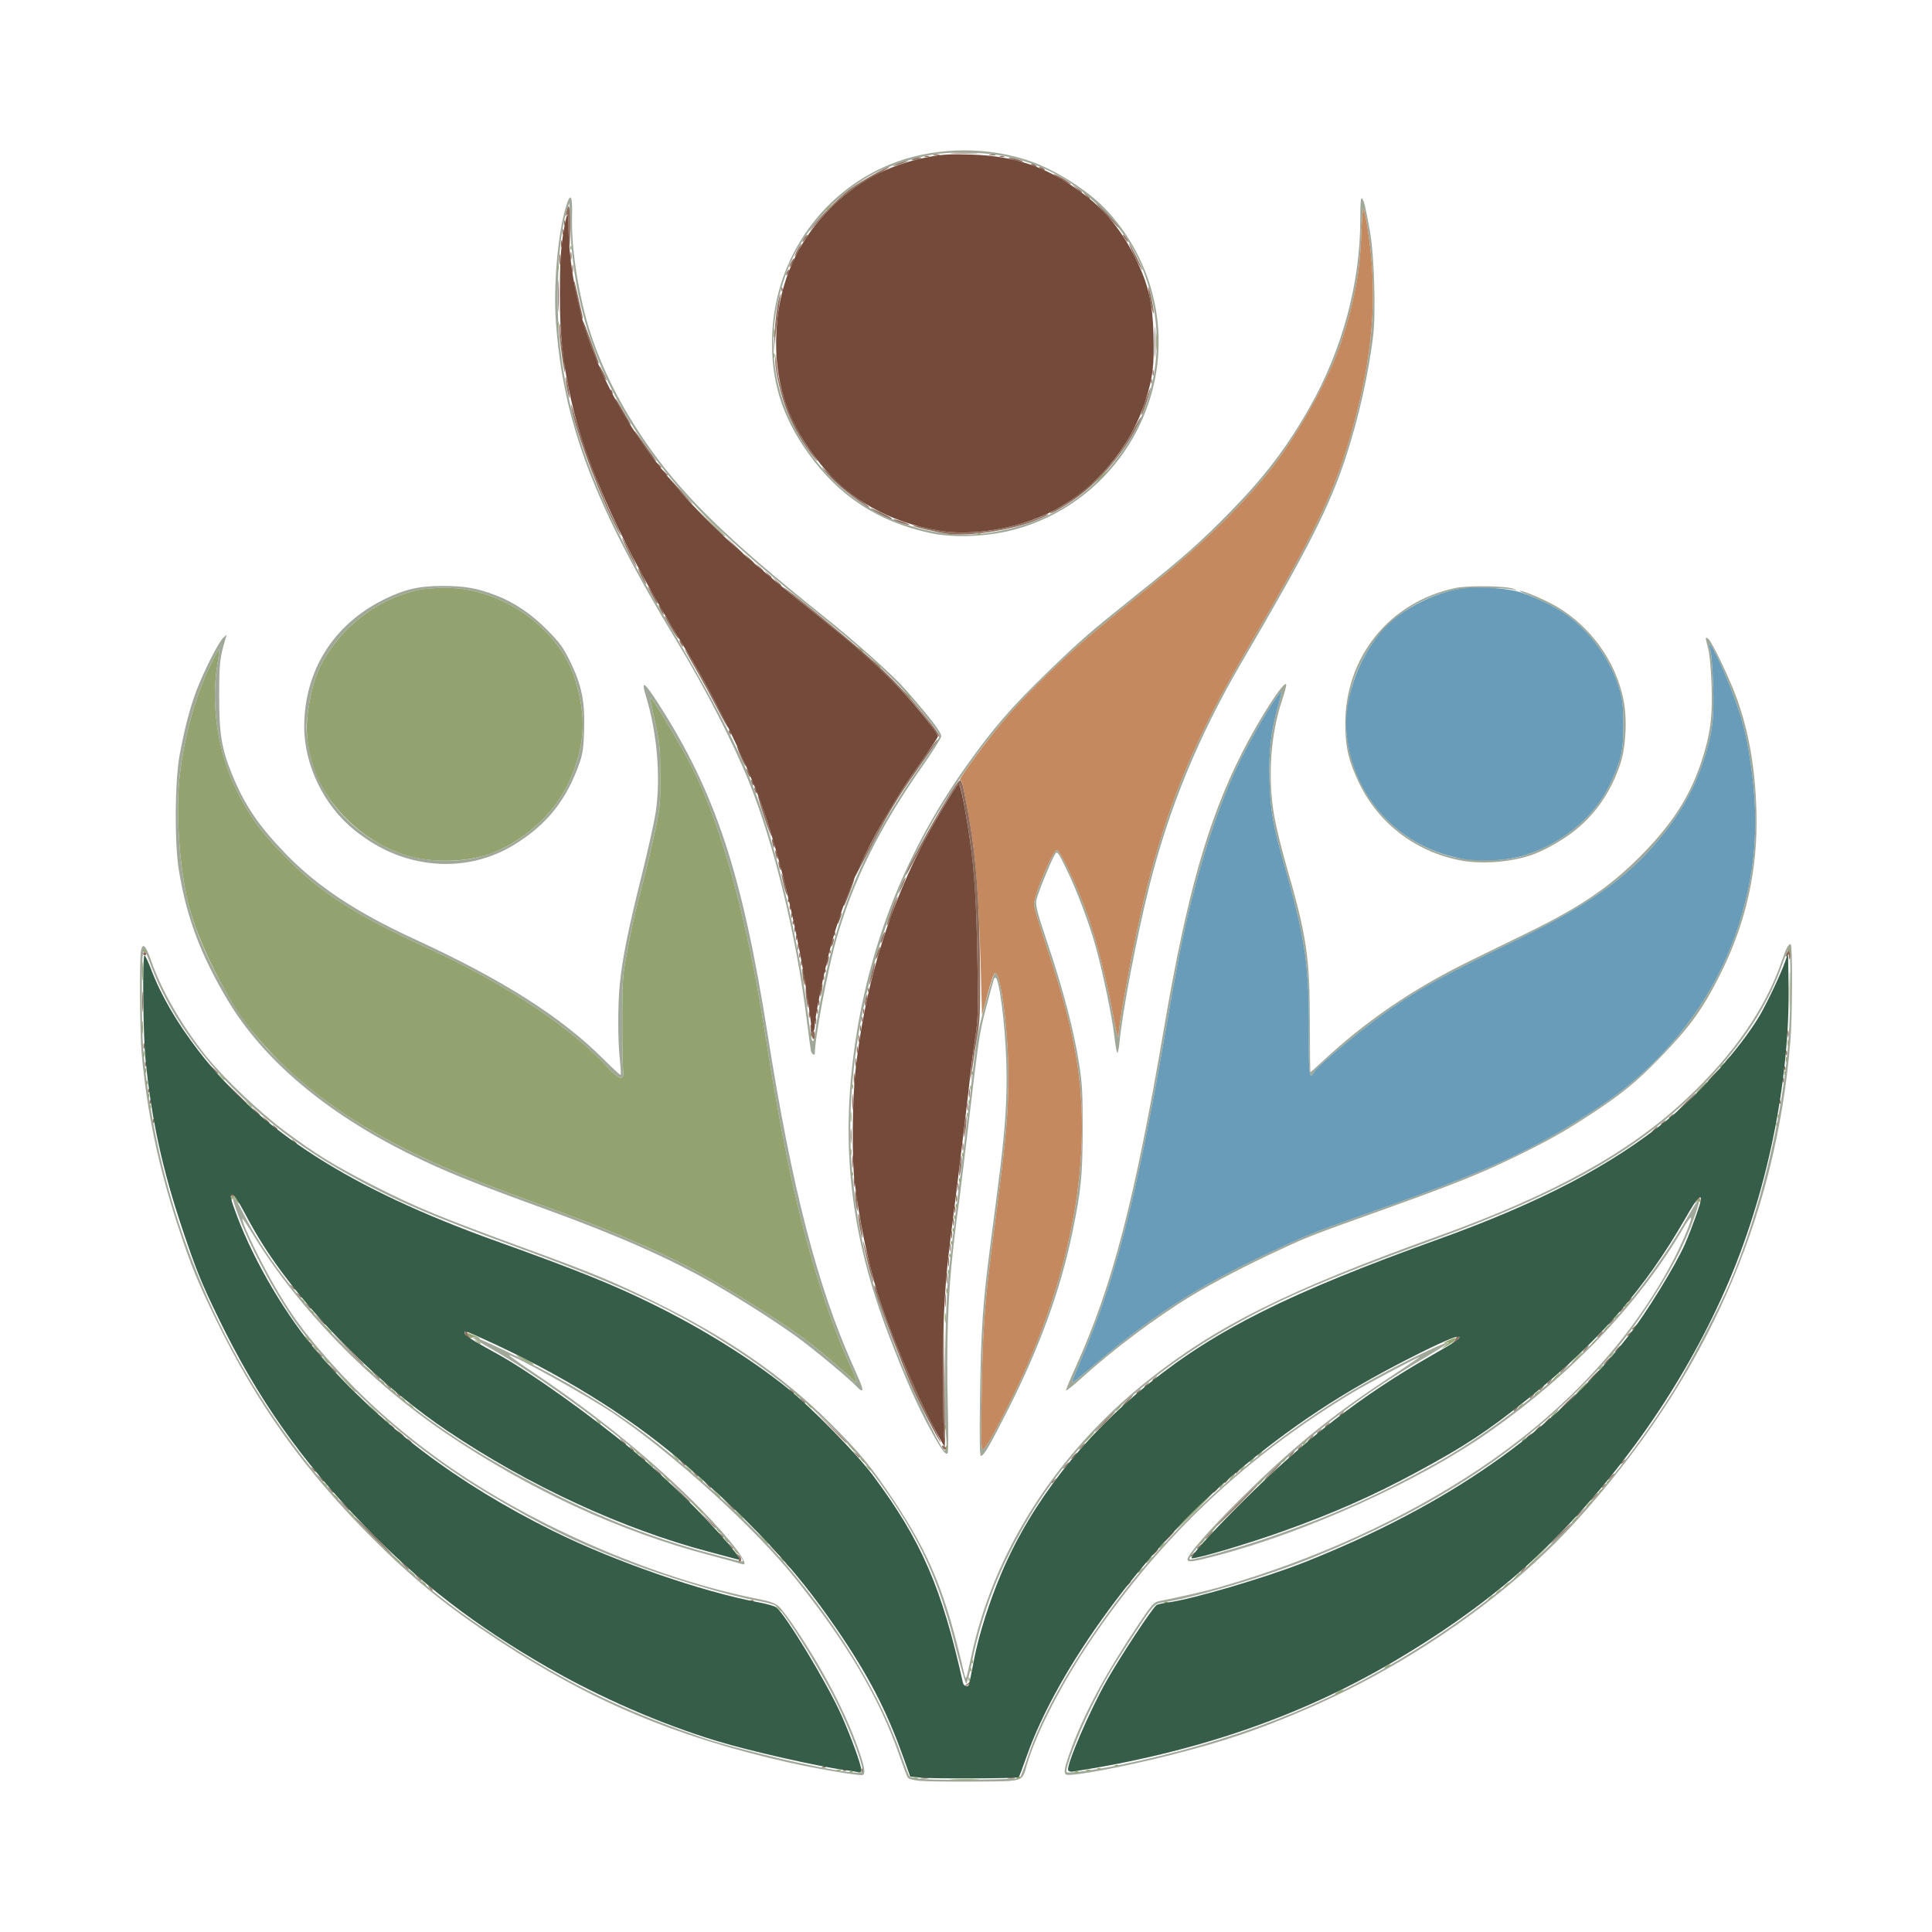
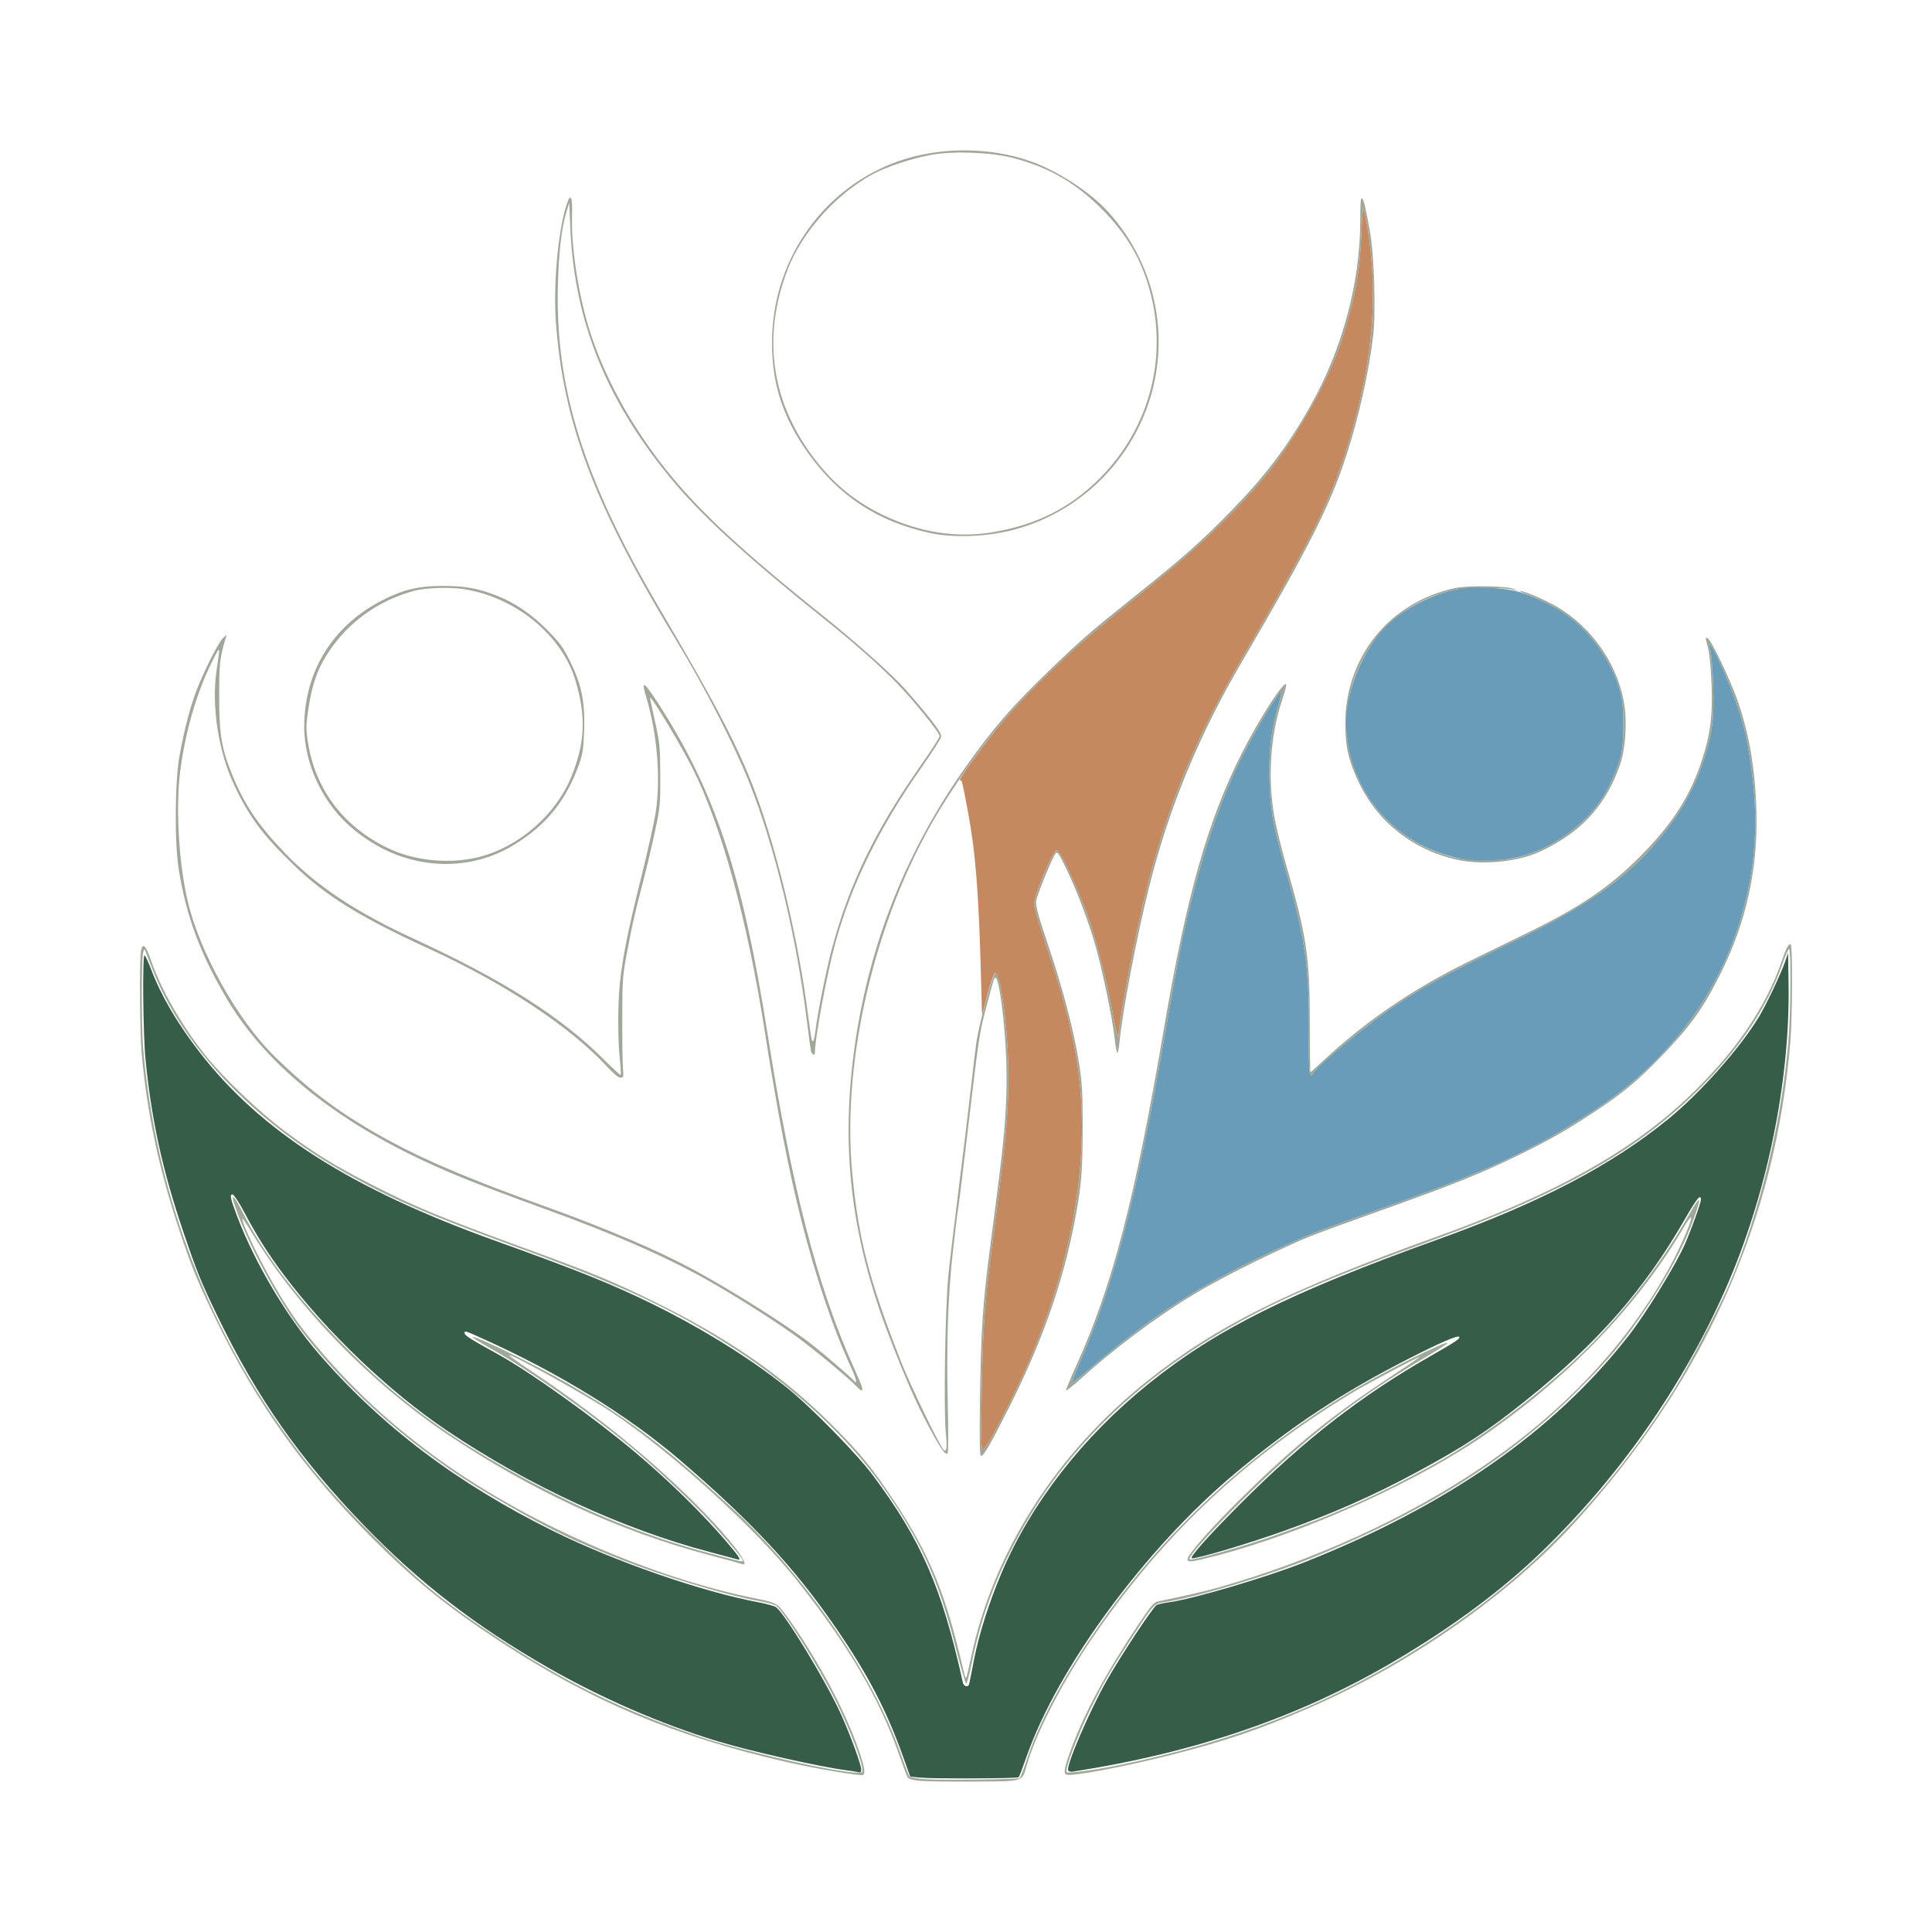
<svg xmlns="http://www.w3.org/2000/svg" xmlns:ns1="http://sodipodi.sourceforge.net/DTD/sodipodi-0.dtd" xmlns:ns2="http://www.inkscape.org/namespaces/inkscape" version="1.1" id="svg1" width="1610.667" height="1610.667" viewBox="0 0 1610.667 1610.667" ns1:docname="healthy-life-favicon.svg" ns2:version="1.4.2 (ebf0e940d0, 2025-05-08)">
  <defs id="defs1" />
  <ns1:namedview id="namedview1" pagecolor="#ffffff" bordercolor="#000000" borderopacity="0.25" ns2:showpageshadow="2" ns2:pageopacity="0.0" ns2:pagecheckerboard="0" ns2:deskcolor="#d1d1d1" ns2:zoom="0.3876502" ns2:cx="808.71879" ns2:cy="767.44446" ns2:window-width="2695" ns2:window-height="1065" ns2:window-x="0" ns2:window-y="44" ns2:window-maximized="1" ns2:current-layer="g1" />
  <g ns2:groupmode="layer" ns2:label="Image" id="g1">
    <g id="g9" transform="translate(-16.658,-14.207)">
      <path style="fill:#a0a89a" d="m 783.617,1498.87 c -5.723,-0.55 -9.492,-1.586 -10.252,-2.817 -0.661,-1.071 -3.717,-9.171 -6.79,-18 -16.741,-48.09 -42.856,-92.655 -86.14,-147 -34.383,-43.169 -102.249,-104.817 -152.932,-138.921 -20.243,-13.621 -82.172,-48.132 -86.372,-48.132 -0.704,0 8.965,6.868 21.489,15.262 52.523,35.206 100.303,74.299 138.882,113.629 25.492,25.989 42.206,48.507 33.534,45.179 -1.265,-0.485 -13.415,-3.813 -27,-7.396 -75.067,-19.794 -149.667,-54.295 -219.665,-101.59 -63.67,-43.02 -123.668,-104.849 -160.788,-165.696 -4.903,-8.037 -8.914,-13.99 -8.914,-13.23 0,5.173 17.214,40.292 30.784,62.804 11.318,18.776 19.364,29.856 34.638,47.697 28.217,32.961 57.491,60.048 93.912,86.896 74.952,55.253 181.508,102.254 271.817,119.895 8.447,1.65 12.977,3.285 15.886,5.733 2.238,1.883 9.338,11.383 15.776,21.111 22.836,34.5 40.756,69.189 51.059,98.836 4.89,14.069 5.794,19.429 3.515,20.838 -1.793,1.108 -39.464,-5.277 -63.387,-10.743 -93.688,-21.408 -163.381,-50.821 -240.607,-101.546 -42.155,-27.689 -70.183,-50.367 -104.163,-84.281 -57.069,-56.959 -96.846,-112.43 -131.028,-182.731 -15.801,-32.496 -20.614,-44.296 -31.542,-77.333 -16.465,-49.775 -26.224,-96.103 -30.615,-145.333 -1.492,-16.722 -1.886,-78.456 -0.544,-85.167 1.426,-7.131 4.002,-4.639 8.443,8.167 8.538,24.619 25.932,54.835 45.861,79.667 14.649,18.253 44.375,46.605 65.076,62.067 25.591,19.115 41.611,29.012 72.767,44.954 36.999,18.932 56.09,26.828 132.382,54.751 52.762,19.311 68.268,25.735 101.971,42.242 62.788,30.753 108.403,62.284 149.39,103.265 23.76,23.757 33.511,35.667 51.894,63.387 30.344,45.758 43.244,77.545 58.634,144.491 0.484,2.103 1.175,3.528 1.537,3.166 0.362,-0.362 2.1,-7.612 3.862,-16.11 18.19,-87.718 70.595,-170.266 146.683,-231.055 57.909,-46.266 117.411,-75.911 243.333,-121.237 95.255,-34.287 158.822,-69.463 206.667,-114.363 39.382,-36.959 65.712,-75.041 79.434,-114.892 3.785,-10.992 5.374,-14 7.396,-14 1.637,0 1.464,60.274 -0.233,80.927 -12.306,149.778 -71.769,282.651 -179.449,400.988 -55.791,61.312 -138.624,118.95 -223.815,155.736 -40.634,17.546 -68.395,26.939 -113.333,38.347 -38.945,9.886 -82.561,18.06 -87.091,16.322 -2.578,-0.989 -1.524,-6.322 4.424,-22.36 10.999,-29.663 29.278,-63.416 55.578,-102.626 11.228,-16.739 12.997,-18.761 17.138,-19.581 17.408,-3.445 39.671,-8.544 49.285,-11.287 80.081,-22.853 155.325,-57.116 218.667,-99.573 69.95,-46.886 124.28,-104.953 159.268,-170.224 8.298,-15.48 17.258,-36.424 16.525,-38.625 -0.275,-0.825 -2.881,2.578 -5.792,7.561 -36.959,63.282 -92.705,122.016 -162,170.687 -58.847,41.332 -152.882,84.025 -228.249,103.628 -20.057,5.217 -23.751,5.665 -23.751,2.88 0,-3.783 18.389,-24.815 43.252,-49.467 42.253,-41.895 74.302,-68.269 119.404,-98.259 16.494,-10.968 30.294,-20.295 30.667,-20.728 1.427,-1.656 -44.301,22.566 -56.177,29.757 -89.519,54.203 -157.964,118.765 -216.162,203.897 -25.035,36.622 -47.09,79.315 -54.963,106.398 -4.14,14.242 -1.603,13.441 -43.52,13.744 -20.075,0.145 -40.573,-0.128 -45.55,-0.606 z m 83.192,-2.291 c 0.539,-0.333 3.512,-8.206 6.608,-17.496 11.034,-33.11 35.017,-76.113 67.25,-120.583 53.174,-73.361 121.384,-135.461 202.667,-184.51 26.676,-16.097 78.412,-42.023 80.23,-40.205 0.35,0.35 -8.258,5.891 -19.13,12.313 -58.185,34.367 -100.152,67.154 -152.478,119.126 -27.707,27.519 -45.243,47.266 -43.512,48.998 1.415,1.415 43.331,-10.256 68.823,-19.163 51.954,-18.153 87.978,-34.203 134.581,-59.96 37.496,-20.723 79.036,-51.374 116.818,-86.194 35.549,-32.762 70.807,-77.403 95.209,-120.545 10.389,-18.367 11.949,-18.298 5.406,0.24 -8.623,24.432 -20.928,47.641 -41.388,78.067 -17.232,25.626 -30.632,41.614 -56.462,67.37 -56.358,56.195 -126.94,100.627 -220.098,138.554 -37.869,15.417 -98.968,33.731 -125.009,37.471 -7.623,1.095 -7.856,1.366 -28.537,33.272 -15.748,24.296 -20.546,32.597 -31.036,53.7 -11.344,22.819 -22.787,52.709 -20.901,54.595 1.182,1.182 23.51,-1.796 42.878,-5.719 94.651,-19.168 173.65,-49.826 247.858,-96.187 42.038,-26.264 77.805,-53.74 107.251,-82.389 42.161,-41.022 76.498,-83.571 107.751,-133.521 11.872,-18.974 37.78,-68.313 46.461,-88.479 25.962,-60.312 45.136,-140.239 49.898,-208 1.667,-23.728 1.814,-72 0.219,-72 -0.641,0 -3.087,5.502 -5.435,12.226 -12.085,34.609 -33.065,66.9 -64.732,99.63 -52.199,53.953 -114.741,90.031 -226.667,130.758 -93.799,34.13 -135.103,52.282 -180.422,79.286 -66.314,39.515 -119.835,91.357 -155.56,150.682 -24.595,40.842 -39.777,79.188 -48.545,122.615 -1.91,9.459 -3.982,17.259 -4.604,17.333 -0.623,0.075 -4.623,-13.664 -8.89,-30.531 -14.449,-57.115 -29.387,-89.658 -62.427,-136 -27.459,-38.514 -72.141,-80.218 -118.235,-110.353 -51.633,-33.758 -94.506,-54.031 -180.79,-85.492 -79.159,-28.863 -106.248,-40.56 -147.819,-63.827 -76.157,-42.626 -135.67,-105.572 -160.404,-169.661 -2.547,-6.6 -5.102,-13.2 -5.676,-14.667 -0.934,-2.382 -1.148,-2.24 -2.011,1.333 -1.492,6.178 -1.417,62.086 0.108,80 9.736,114.396 50.993,226.476 117.64,319.581 22.552,31.505 41.312,53.404 72.971,85.18 39.896,40.043 60.691,57.067 106.667,87.323 50.746,33.395 94.464,55.332 151.333,75.936 22.853,8.28 33.549,11.473 64.667,19.308 45.925,11.562 84.983,18.471 86.219,15.25 1.561,-4.069 -9.984,-34.781 -22.399,-59.582 -14.418,-28.802 -43.541,-75.095 -49.658,-78.934 -1.556,-0.976 -8.449,-2.783 -15.317,-4.014 -25.741,-4.614 -76.973,-19.982 -111.511,-33.451 -42.389,-16.53 -66.465,-28.35 -110.667,-54.333 -62.439,-36.704 -120.309,-87.339 -159.788,-139.814 -16.789,-22.316 -38.863,-62.694 -50.135,-91.708 -8.311,-21.392 -6.509,-23.206 3.495,-3.52 16.869,33.196 44.068,69.264 80.429,106.652 50.169,51.588 99.927,87.185 175.333,125.436 43.586,22.109 87.238,38.946 132,50.914 28.496,7.619 28.669,7.657 28.655,6.264 -0.014,-1.347 -8.597,-11.619 -25.766,-30.837 -13.346,-14.938 -46.553,-46.255 -67.626,-63.774 -34.197,-28.431 -84.12,-63.656 -114.249,-80.611 -9.709,-5.464 -17.659,-10.342 -17.667,-10.84 -0.044,-2.694 50.51,21.945 80.652,39.308 48.75,28.083 81.707,53.147 135.603,103.129 61.816,57.326 116.907,137.495 140.51,204.47 3.489,9.9 6.868,18.6 7.509,19.333 0.641,0.733 6.988,1.72 14.105,2.193 13.372,0.888 76.013,0.125 77.748,-0.947 z m -33.092,-320.246 c 0.757,-51.622 2.346,-75.855 7.673,-117 1.424,-11 4.647,-35.9 7.162,-55.333 6.293,-48.63 7.993,-74.131 7.02,-105.333 -0.959,-30.78 -5.941,-69.333 -8.959,-69.333 -1.28,0 -0.938,-1.085 -7.779,24.667 -5.7,21.455 -6.081,24.035 -16.246,110 -3.685,31.167 -6.951,57.567 -7.256,58.667 -0.306,1.1 -2.124,15.8 -4.042,32.667 -4.319,37.998 -5.722,78.708 -4.482,130.039 0.522,21.612 0.474,39.795 -0.106,40.406 -1.768,1.86 -5.622,-3.487 -14.904,-20.681 -11.027,-20.426 -20.385,-41.701 -34.204,-77.763 -31.769,-82.902 -40.418,-157.505 -28.134,-242.667 12.176,-84.412 43.095,-161.738 92.564,-231.496 22.843,-32.211 37.815,-49.469 69.311,-79.891 26.302,-25.405 34.132,-32.208 71.333,-61.967 40.756,-32.603 54.919,-45.136 80.048,-70.834 28.564,-29.21 46.973,-53.511 66.019,-87.149 26.941,-47.582 41.933,-103.236 41.933,-155.665 0,-13.976 0.409,-19.122 1.439,-18.093 1.682,1.682 2.963,7.049 6.739,28.239 3.494,19.607 4.913,67.201 2.58,86.545 -3.727,30.899 -12.059,68.03 -22.361,99.643 -13.644,41.87 -31.256,76.659 -87.075,172 -35.913,61.34 -60.788,121.649 -77.24,187.266 -10.338,41.23 -22.321,103.991 -24.771,129.734 -0.471,4.95 -1.287,9 -1.814,9 -0.526,0 -1.653,-6.229 -2.504,-13.841 -1.717,-15.368 -9.071,-50.963 -15.181,-73.483 -5.336,-19.667 -15.714,-47.313 -24.749,-65.924 -6.676,-13.753 -7.577,-15.009 -9.188,-12.807 -2.999,4.102 -15.15,33.887 -16.005,39.231 -0.65,4.065 1.241,11.098 9.928,36.923 12.711,37.789 21.581,71.781 25.803,98.886 2.647,16.996 3.056,24.504 2.993,55.015 -0.079,38.317 -1.343,50.842 -8.706,86.3 -9.768,47.038 -27.141,94.835 -53.198,146.366 -15.377,30.41 -20.571,39.333 -22.894,39.333 -1.103,0 -1.302,-13.761 -0.746,-51.667 z m -28.65,31 c -1.772,-19.609 -0.366,-103.983 2.155,-129.333 1.094,-11 4.991,-43.701 8.66,-72.669 3.669,-28.968 8.219,-66.468 10.111,-83.333 1.892,-16.865 4.011,-34.564 4.709,-39.331 2.085,-14.244 13.792,-57.319 15.58,-57.326 4.743,-0.02 11.013,48.496 11.037,85.393 0.018,27.861 -1.625,48.684 -7.412,93.933 -2.532,19.8 -5.79,45.3 -7.238,56.667 -5.168,40.55 -6.825,65.188 -7.61,113.178 -0.673,41.135 -0.511,48.417 1.064,47.892 2.47,-0.823 9.386,-12.911 23.117,-40.404 38.872,-77.829 59.468,-157.117 59.399,-228.667 -0.044,-45.736 -7.681,-85.026 -28.69,-147.605 -6.205,-18.483 -11.282,-35.339 -11.282,-37.458 0,-7.679 15.489,-44.572 19.028,-45.321 2.353,-0.498 15.89,27.767 24.771,51.717 7.205,19.432 16.838,56.623 22.042,85.099 3.261,17.846 4.826,22.81 4.826,15.308 0,-2.221 2.115,-15.971 4.699,-30.556 22.118,-124.806 45.949,-192.462 100.922,-286.518 56.713,-97.031 73.38,-131.32 87.496,-180 19.147,-66.033 23.389,-119.004 14.041,-175.333 -1.156,-6.967 -2.551,-13.483 -3.099,-14.481 -0.548,-0.998 -1.368,8.602 -1.82,21.333 -1.1,30.938 -5.6,55.185 -16.544,89.148 -9.152,28.401 -34.17,74.175 -56.703,103.746 -21.047,27.621 -56.488,62.784 -93.541,92.81 -54.348,44.04 -64.25,52.372 -82.784,69.657 -42.496,39.632 -66.26,68.25 -97.812,117.788 -55.648,87.369 -86.452,211.579 -76.963,310.34 5.282,54.975 14.288,89.559 40.94,157.217 7.336,18.623 30.861,67.389 34.796,72.13 2.855,3.44 3.414,-0.548 2.106,-15.021 z m 100.266,-34.037 c 0,-0.852 3.836,-10.043 8.525,-20.423 30.368,-67.233 48.792,-138.192 73.446,-282.873 18.732,-109.924 36.407,-172.208 64.705,-228 14.838,-29.255 35.558,-61.301 36.944,-57.14 0.256,0.769 -1.353,6.827 -3.575,13.461 -9.451,28.21 -11.909,63.72 -6.586,95.178 1.535,9.075 6.053,27.783 10.038,41.573 17.237,59.639 19.791,76.639 19.817,131.926 0.011,22.549 0.243,40.999 0.516,41 0.273,8.7e-4 4.473,-3.719 9.333,-8.266 36.479,-34.131 75.826,-61.006 123.503,-84.354 12.467,-6.105 34.367,-16.809 48.667,-23.787 42.941,-20.953 67.714,-37.728 92.761,-62.808 26.905,-26.942 41.974,-50.165 51.687,-79.656 7.477,-22.702 9.437,-37.692 8.425,-64.436 -0.499,-13.207 -1.69,-25.756 -2.85,-30.024 -2.53,-9.317 -2.511,-10.061 0.201,-7.83 3.107,2.556 18.028,33.813 23.758,49.77 10.148,28.259 15.387,58.654 16.326,94.726 1.241,47.654 -8.614,92.001 -29.891,134.522 -14.83,29.635 -25.434,44.317 -51.025,70.65 -18.895,19.442 -31.226,29.563 -55.392,45.462 -23.879,15.711 -37.663,23.474 -66.248,37.311 -28.599,13.845 -50.208,22.469 -109.752,43.804 -60.4,21.642 -60.643,21.736 -84.782,32.913 -28.117,13.018 -55.532,27.296 -74.419,38.756 -28.617,17.364 -65.091,44.705 -91.133,68.311 -7.15,6.481 -13,11.087 -13,10.235 z m 26.387,-23.511 c 50.388,-42.47 89.743,-66.974 156.28,-97.308 22.789,-10.389 25.734,-11.517 83.333,-31.898 88.998,-31.493 125.213,-48.4 177.462,-82.849 57.23,-37.733 99.512,-93.246 118.347,-155.379 14.287,-47.127 16.455,-88.337 7.456,-141.685 -3.157,-18.716 -7.219,-32.81 -15.56,-54 -10.112,-25.686 -20.964,-45.399 -16.4,-29.792 0.824,2.819 1.839,15.925 2.256,29.125 0.881,27.901 -0.811,40.776 -8.298,63.152 -8.168,24.414 -19.877,44.647 -38.784,67.024 -25.806,30.541 -58.339,53.299 -116.478,81.481 -58.443,28.33 -75.694,37.647 -101.333,54.732 -21.922,14.607 -64.943,49.899 -68.163,55.916 -3.578,6.686 -4.246,1.136 -3.977,-33.04 0.427,-54.195 -3.05,-78.596 -19.357,-135.813 -10.633,-37.311 -12.694,-48.646 -13.482,-74.138 -0.755,-24.466 1.27,-42.155 7.152,-62.451 1.788,-6.169 2.984,-11.483 2.658,-11.809 -1.579,-1.579 -21.848,32.095 -33.877,56.28 -15.424,31.012 -29.912,72.811 -41.582,119.969 -7.223,29.187 -10.452,45.603 -22.038,112.031 -23.393,134.12 -41.089,202.562 -69.27,267.91 -4.069,9.435 -7.398,17.739 -7.398,18.452 0,1.678 1.806,0.313 21.053,-15.909 z m -200.513,20.72 c -5.442,-6.059 -36.608,-31.981 -50.54,-42.036 -17.475,-12.613 -43.918,-29.508 -68.667,-43.873 -35.624,-20.677 -80.441,-40.551 -140.667,-62.379 -58.405,-21.168 -84.02,-31.537 -112.407,-45.504 C 288.32,941.972 235.723,897.457 206.001,847.285 183.663,809.577 172.034,778.411 165.715,739.323 c -3.697,-22.87 -3.297,-74.481 0.745,-95.99 4.201,-22.356 8.741,-39.675 14.043,-53.57 6.136,-16.078 18.513,-40.488 22.191,-43.764 l 2.994,-2.667 -0.807,2.667 c -4.975,16.448 -5.443,20.529 -5.495,48 -0.061,32.304 1.97,44.544 11.05,66.597 10.29,24.99 21.812,41.986 44.231,65.243 26.294,27.276 58.98,48.929 107.763,71.385 73.261,33.724 122.115,64.746 157.172,99.804 7.649,7.649 14.172,13.641 14.496,13.317 0.324,-0.324 -0.005,-6.235 -0.731,-13.134 -1.725,-16.377 -1.721,-45.38 0.008,-62.737 2.106,-21.138 7.108,-46.021 17.918,-89.141 5.424,-21.633 10.873,-46.233 12.11,-54.667 4.179,-28.488 1.058,-65.412 -8.072,-95.506 -4.427,-14.592 -1.943,-13.183 10.293,5.839 47.524,73.878 69.804,141.36 91.018,275.667 20.237,128.124 41.39,209.97 71.677,277.333 7.024,15.622 8.299,19.333 6.642,19.333 -0.669,0 -2.36,-1.272 -3.757,-2.828 z m -4.489,-15.063 c -14.866,-31.797 -29.992,-76.343 -41.915,-123.442 -10.651,-42.074 -19.964,-90.265 -30.79,-159.333 -14.381,-91.74 -35.683,-169.328 -59.67,-217.333 -8.96,-17.932 -31.556,-55.899 -35.311,-59.333 -0.799,-0.731 -0.883,-1.167 4.345,22.667 3.241,14.777 3.667,19.54 3.751,42 0.089,23.757 -0.178,26.62 -4.288,46 -2.411,11.367 -6.798,29.967 -9.749,41.333 -7.869,30.308 -8.831,34.515 -13.414,58.667 -3.97,20.922 -4.179,23.666 -4.259,56 -0.046,18.7 0.216,37.6 0.583,42 0.615,7.383 0.457,8 -2.055,8 -1.648,0 -5.856,-3.424 -10.667,-8.682 -30.432,-33.255 -85.484,-69.777 -149.074,-98.898 -57.287,-26.234 -86.101,-44.071 -112.681,-69.754 -25.919,-25.044 -37.091,-40.051 -49.668,-66.715 -13.237,-28.063 -19.05,-66.253 -14.603,-95.952 3.222,-21.524 3.404,-21.309 -4.504,-5.333 -12.572,25.396 -21.959,58.333 -26.021,91.298 -3.678,29.844 -0.868,76.207 6.497,107.22 10.128,42.644 41.343,98.466 71.892,128.566 30.736,30.284 58.898,50.844 99.285,72.488 29.538,15.829 67.702,31.832 124.941,52.392 51.669,18.558 95.175,37.051 124.919,53.097 31.209,16.837 76.613,45.38 97.124,61.058 10.909,8.338 36.122,30.006 37.488,32.216 0.69,1.117 1.083,1.127 1.446,0.039 0.274,-0.822 -1.347,-5.441 -3.602,-10.265 z M 692.718,890.333 c -0.366,-1.65 -1.925,-13.2 -3.463,-25.667 -8.637,-69.987 -27.208,-146.535 -48.199,-198.667 -12.872,-31.968 -36.643,-78.371 -59.227,-115.614 -69.808,-115.123 -95.709,-183.408 -101.777,-268.317 -2.103,-29.429 1.557,-71.996 8.124,-94.486 4.02,-13.766 5.917,-11.226 5.377,7.199 -0.782,26.722 5.873,68.438 15.62,97.906 9.774,29.55 24.708,59.238 44.255,87.978 30.905,45.439 67.565,81.47 149.904,147.328 26.919,21.531 57.89,49.229 68.117,60.918 21.596,24.684 29.883,35.574 29.883,39.268 0,1.347 -7.265,12.807 -16.145,25.467 -35.346,50.395 -58.253,96.84 -71.85,145.685 -7.122,25.582 -17.339,80.361 -17.339,92.96 0,2.393 -2.669,0.798 -3.282,-1.96 z m 3.854,-17.303 c 1.37,-12.401 8.329,-47.532 12.881,-65.03 14.376,-55.254 36.278,-100.784 75.044,-156 8.495,-12.1 15.458,-22.955 15.474,-24.121 0.039,-2.941 -21.902,-30.098 -35.8,-44.31 C 749.079,568.135 728.16,549.673 702.667,529.285 642.572,481.225 604.136,446.333 580.081,418 523.432,351.278 495.469,283.441 492.143,204.667 l -0.901,-21.333 -2.277,7.333 c -4.147,13.353 -6.515,33.653 -7.233,62 -2.167,85.607 21.876,161.912 84.581,268.431 57.77,98.135 74.406,132.169 90.945,186.054 14.341,46.725 26.265,101.645 32.75,150.848 3.078,23.355 3.353,24.807 4.551,24.067 0.6,-0.371 1.506,-4.437 2.014,-9.037 z M 368.446,732.692 c -20.321,-3.687 -38.214,-12.049 -55.903,-26.125 -25.937,-20.639 -42.486,-54.798 -42.262,-87.234 0.32,-46.227 24.391,-84.416 66.386,-105.322 17.099,-8.512 29.435,-11.35 49.213,-11.322 18.33,0.026 28.803,1.893 44.431,7.92 15.356,5.922 29.79,15.757 43.278,29.491 9.736,9.913 12.672,13.992 18.36,25.516 9.552,19.351 12.43,33.382 11.704,57.05 -0.433,14.111 -1.196,19.872 -3.533,26.667 -10.937,31.803 -27.664,52.715 -55.741,69.689 -22.462,13.579 -49.555,18.457 -75.934,13.67 z m 40.969,-2.584 c 35.685,-6.366 70.122,-34.718 83.822,-69.01 11.161,-27.936 12.061,-49.138 3.354,-78.987 -11.209,-38.425 -50.507,-70.51 -94.183,-76.897 -11.553,-1.689 -31.286,-0.95 -40.408,1.514 -29.784,8.046 -54.951,26.061 -71.503,51.186 -9.196,13.959 -13.65,26.601 -16.846,47.812 -1.842,12.23 -1.921,16.103 -0.525,25.763 5.797,40.096 29.48,71.809 67.111,89.865 20.035,9.613 45.965,12.894 69.176,8.753 z m 823.919,1.23 c -36.864,-7.42 -67.213,-30.655 -83.336,-63.8 -8.869,-18.233 -11.744,-30.301 -11.801,-49.538 -0.165,-56.081 36.878,-101.928 91.781,-113.595 10.813,-2.298 43.149,-1.771 48.689,0.794 l 3.333,1.543 -3.333,-0.816 c -8.362,-2.048 -39.476,-2.144 -48.858,-0.151 -34.361,7.299 -62.173,28.441 -77.473,58.892 -7.162,14.254 -10.557,25.764 -12.48,42.312 -1.369,11.777 -1.284,15.622 0.593,26.731 7.863,46.542 39.984,82.015 85.552,94.481 15.308,4.188 43.555,4.23 58.477,0.087 31.425,-8.725 60.508,-31.726 73.248,-57.931 10.268,-21.12 12.275,-29.463 12.275,-51.014 0,-13.975 -0.624,-21.012 -2.483,-28 -6.699,-25.183 -24.825,-50.904 -46.184,-65.535 -7.39,-5.063 -20.683,-11.817 -31.325,-15.916 -4.405,-1.697 -7.209,-3.114 -6.231,-3.15 3.122,-0.114 21.451,7.755 30.656,13.162 28.283,16.613 49.239,45.75 55.632,77.352 3.299,16.307 2.146,39.636 -2.671,54.033 -7.96,23.792 -21.619,43.205 -40.233,57.181 -10.258,7.703 -24.501,15.485 -34.421,18.808 -17.741,5.943 -41.883,7.597 -59.408,4.069 z M 792.461,458.665 c -43.966,-9.546 -76.341,-30.717 -102.105,-66.77 -22.218,-31.09 -31.35,-61.149 -29.945,-98.562 2.461,-65.538 43.947,-122.842 104.611,-144.5 34.615,-12.358 76.675,-12.358 111.29,0 22.129,7.9 49.062,25.417 63.69,41.421 43.138,47.2 54.57,114.199 29.434,172.503 -19.994,46.376 -60.208,80.91 -108.769,93.406 -21.546,5.544 -49.475,6.569 -68.205,2.502 z m 50.912,-0.629 c 27.741,-4.499 51.382,-14.02 71.076,-28.622 53.823,-39.907 77.83,-106.43 61.479,-170.36 -7.002,-27.379 -19.395,-49.043 -39.929,-69.801 -22.376,-22.621 -44.792,-35.601 -74.921,-43.385 -18.367,-4.745 -48.795,-5.924 -67.745,-2.626 -15.752,2.742 -37.905,10.055 -49.333,16.286 -30.427,16.59 -58.684,48.275 -70.594,79.159 -21.848,56.654 -13.833,111.495 23.288,159.33 15.859,20.437 33.963,35.054 56.824,45.88 29.817,14.121 60.349,18.925 89.856,14.139 z" id="path15" />
      <path style="fill:#699cb8" d="m 910.667,1165.695 c 0,-0.713 3.329,-9.017 7.398,-18.452 28.181,-65.348 45.877,-133.79 69.27,-267.91 11.586,-66.428 14.816,-82.844 22.038,-112.031 11.67,-47.158 26.158,-88.958 41.582,-119.969 12.028,-24.184 32.298,-57.858 33.877,-56.28 0.326,0.326 -0.87,5.64 -2.658,11.809 -5.881,20.296 -7.907,37.985 -7.152,62.451 0.787,25.491 2.848,36.827 13.482,74.138 16.306,57.217 19.784,81.618 19.357,135.813 -0.269,34.176 0.399,39.726 3.977,33.04 3.22,-6.017 46.241,-41.308 68.163,-55.916 25.639,-17.085 42.89,-26.402 101.333,-54.732 58.139,-28.182 90.672,-50.941 116.478,-81.481 18.907,-22.376 30.616,-42.61 38.784,-67.024 7.487,-22.376 9.178,-35.251 8.298,-63.152 -0.417,-13.2 -1.432,-26.306 -2.256,-29.125 -4.564,-15.608 6.288,4.106 16.4,29.792 8.342,21.19 12.403,35.284 15.56,54 8.999,53.348 6.831,94.558 -7.456,141.685 -18.836,62.134 -61.118,117.646 -118.347,155.379 -52.248,34.449 -88.464,51.356 -177.462,82.849 -57.599,20.382 -60.544,21.509 -83.333,31.898 -66.537,30.334 -105.892,54.838 -156.28,97.308 -19.247,16.223 -21.053,17.587 -21.053,15.909 z M 1232,729.496 c -50.988,-11.119 -87.132,-51.288 -92.662,-102.985 -3.306,-30.903 12.196,-71.101 35.815,-92.87 14.017,-12.919 35.25,-23.745 54.655,-27.867 15.052,-3.197 42.508,-1.873 55.902,2.696 11.918,4.066 26.921,11.363 35.623,17.326 21.365,14.641 39.485,40.354 46.184,65.537 1.859,6.988 2.483,14.025 2.483,28 0,21.551 -2.008,29.894 -12.275,51.014 -12.77,26.268 -42.229,49.524 -73.248,57.826 -14.916,3.992 -37.613,4.565 -52.477,1.323 z" id="path14" />
      <path style="fill:#c5895f" d="m 835.058,1174.512 c 0.785,-47.99 2.442,-72.628 7.61,-113.178 1.449,-11.367 4.706,-36.867 7.238,-56.667 5.787,-45.249 7.431,-66.072 7.412,-93.933 -0.024,-36.923 -6.293,-85.4 -11.044,-85.4 -0.958,0 -3.53,7.233 -6.282,17.667 l -4.66,17.667 -0.908,-34 c -1.845,-69.077 -4.522,-102.411 -10.977,-136.667 -4.72,-25.049 -4.973,-26.039 -6.429,-25.14 -2.648,1.637 9.014,-15.309 23.073,-33.527 17.178,-22.259 34.836,-41.215 61.907,-66.458 18.534,-17.282 28.441,-25.617 82.784,-69.653 37.053,-30.025 72.494,-65.189 93.541,-92.81 22.533,-29.57 47.551,-75.345 56.703,-103.746 10.944,-33.963 15.443,-58.21 16.544,-89.148 0.453,-12.731 1.272,-22.331 1.82,-21.333 0.548,0.998 1.943,7.514 3.099,14.481 9.348,56.329 5.106,109.3 -14.041,175.333 -14.115,48.68 -30.782,82.969 -87.496,180 -54.974,94.056 -78.805,161.712 -100.922,286.518 -2.585,14.585 -4.699,28.335 -4.699,30.556 0,7.503 -1.565,2.538 -4.826,-15.308 -5.204,-28.476 -14.837,-65.667 -22.042,-85.099 -8.881,-23.951 -22.418,-52.215 -24.771,-51.717 -3.538,0.749 -19.028,37.642 -19.028,45.321 0,2.119 5.077,18.975 11.282,37.458 21.01,62.579 28.646,101.868 28.69,147.605 0.069,71.55 -20.528,150.838 -59.399,228.667 -13.731,27.492 -20.647,39.58 -23.117,40.404 -1.576,0.525 -1.737,-6.758 -1.064,-47.892 z" id="path13" />
-       <path style="fill:#93a370" d="m 811.061,1497.675 c 5.717,-0.251 14.717,-0.249 20,0 5.283,0.252 0.606,0.457 -10.394,0.456 -11,0 -15.323,-0.208 -9.606,-0.459 z m -32.728,-1.224 c 0.917,-0.37 2.417,-0.37 3.333,0 0.917,0.37 0.167,0.672 -1.667,0.672 -1.833,0 -2.583,-0.303 -1.667,-0.672 z m 85.667,0.359 c 0,-0.288 0.931,-0.881 2.069,-1.318 1.187,-0.455 1.722,-0.232 1.255,0.524 -0.783,1.267 -3.324,1.874 -3.324,0.794 z m -138.917,-5.72 c 0.963,-0.385 2.112,-0.338 2.556,0.105 0.443,0.443 -0.344,0.758 -1.75,0.7 -1.553,-0.064 -1.869,-0.38 -0.806,-0.805 z m 188,0 c 0.963,-0.385 2.112,-0.338 2.556,0.105 0.443,0.443 -0.344,0.758 -1.75,0.7 -1.553,-0.064 -1.869,-0.38 -0.806,-0.805 z m -198.75,-1.306 c 0.917,-0.37 2.417,-0.37 3.333,0 0.917,0.37 0.167,0.672 -1.667,0.672 -1.833,0 -2.583,-0.303 -1.667,-0.672 z m 208,0 c 0.917,-0.37 2.417,-0.37 3.333,0 0.917,0.37 0.167,0.672 -1.667,0.672 -1.833,0 -2.583,-0.303 -1.667,-0.672 z m 9.417,-1.361 c 0.963,-0.385 2.112,-0.338 2.556,0.105 0.443,0.443 -0.344,0.758 -1.75,0.7 -1.553,-0.064 -1.869,-0.38 -0.806,-0.805 z m 14.667,-2.667 c 0.963,-0.385 2.112,-0.338 2.556,0.105 0.443,0.443 -0.344,0.758 -1.75,0.7 -1.553,-0.064 -1.869,-0.38 -0.806,-0.806 z m 185.583,-61.089 c 1.833,-1.048 3.933,-1.905 4.667,-1.905 0.733,0 -0.167,0.858 -2,1.905 -1.833,1.048 -3.933,1.905 -4.667,1.905 -0.733,0 0.167,-0.857 2,-1.905 z M 824.105,1413.889 c 0.064,-1.553 0.38,-1.869 0.806,-0.806 0.385,0.963 0.338,2.112 -0.105,2.556 -0.443,0.443 -0.758,-0.344 -0.7,-1.75 z m 1.333,-8 c 0.064,-1.553 0.38,-1.869 0.806,-0.806 0.385,0.963 0.338,2.112 -0.105,2.556 -0.443,0.443 -0.758,-0.344 -0.7,-1.75 z m 345.228,-1.128 c 0,-0.367 1.2,-1.309 2.667,-2.094 1.467,-0.785 2.667,-1.127 2.667,-0.76 0,0.367 -1.2,1.309 -2.667,2.094 -1.467,0.785 -2.667,1.127 -2.667,0.76 z m -343.895,-5.538 c 0.064,-1.553 0.38,-1.869 0.806,-0.806 0.385,0.963 0.338,2.112 -0.105,2.556 -0.443,0.443 -0.758,-0.344 -0.7,-1.75 z m -162.232,-44.889 -2.54,-3 3,2.54 c 1.65,1.397 3,2.747 3,3 0,1.067 -1.073,0.279 -3.46,-2.54 z m 323.21,-4.577 c 0.963,-0.385 2.112,-0.338 2.556,0.105 0.443,0.443 -0.344,0.758 -1.75,0.7 -1.553,-0.064 -1.869,-0.38 -0.806,-0.806 z m 269.583,-2.259 c 0,-0.277 1.05,-1.327 2.333,-2.333 2.115,-1.659 2.162,-1.611 0.503,0.503 -1.742,2.221 -2.837,2.927 -2.837,1.83 z m 6.667,-5.333 c 0,-0.277 1.05,-1.327 2.333,-2.333 2.115,-1.659 2.162,-1.611 0.503,0.503 -1.742,2.221 -2.837,2.927 -2.837,1.83 z m 6.667,-5.333 c 0,-0.277 1.05,-1.327 2.333,-2.333 2.115,-1.659 2.162,-1.611 0.503,0.503 -1.742,2.221 -2.837,2.927 -2.837,1.83 z m -901.503,-3.163 c -1.659,-2.115 -1.611,-2.162 0.503,-0.503 2.221,1.742 2.927,2.837 1.83,2.837 -0.277,0 -1.327,-1.05 -2.333,-2.333 z m 911.503,-5.667 c 1.327,-1.467 2.713,-2.667 3.08,-2.667 0.367,0 -0.419,1.2 -1.747,2.667 -1.327,1.467 -2.713,2.667 -3.08,2.667 -0.367,0 0.419,-1.2 1.747,-2.667 z m -921.46,-3 -2.54,-3 3,2.54 c 2.819,2.387 3.607,3.46 2.54,3.46 -0.253,0 -1.603,-1.35 -3,-3 z m 606.127,-0.17 c 0,-0.277 1.05,-1.327 2.333,-2.333 2.115,-1.659 2.162,-1.611 0.503,0.503 -1.742,2.221 -2.837,2.927 -2.837,1.83 z m 324,-3.863 c 0,-0.202 4.65,-4.852 10.333,-10.333 l 10.333,-9.967 -9.967,10.333 c -9.257,9.597 -10.7,10.942 -10.7,9.967 z m -942.768,-7.3 -3.232,-3.667 3.667,3.232 c 3.427,3.021 4.278,4.101 3.232,4.101 -0.239,0 -1.889,-1.65 -3.667,-3.667 z m 627.434,1 c 1.327,-1.467 2.713,-2.667 3.08,-2.667 0.367,0 -0.419,1.2 -1.747,2.667 -1.327,1.467 -2.713,2.667 -3.08,2.667 -0.367,0 0.419,-1.2 1.747,-2.667 z m -306.17,-1 c -1.658,-2.115 -1.611,-2.162 0.503,-0.503 2.221,1.742 2.927,2.837 1.83,2.837 -0.277,0 -1.327,-1.05 -2.333,-2.333 z m -38.667,-6.667 c -1.658,-2.115 -1.611,-2.162 0.503,-0.503 1.283,1.006 2.333,2.056 2.333,2.333 0,1.097 -1.095,0.391 -2.837,-1.83 z m 355.503,-4.333 c 1.327,-1.467 2.713,-2.667 3.08,-2.667 0.367,0 -0.419,1.2 -1.747,2.667 -1.327,1.467 -2.713,2.667 -3.08,2.667 -0.367,0 0.419,-1.2 1.747,-2.667 z m -332.738,-6.333 -4.595,-5 5,4.595 c 2.75,2.527 5,4.777 5,5 0,1.018 -1.128,0.059 -5.405,-4.595 z m 365.405,4.497 c 0,-0.277 1.05,-1.327 2.333,-2.333 2.115,-1.659 2.162,-1.611 0.503,0.503 -1.742,2.221 -2.837,2.927 -2.837,1.83 z m -396.17,-3.163 c -1.658,-2.115 -1.611,-2.162 0.503,-0.503 2.221,1.742 2.927,2.837 1.83,2.837 -0.277,0 -1.327,-1.05 -2.333,-2.333 z m -6.667,-8 c -1.658,-2.115 -1.611,-2.162 0.503,-0.503 1.283,1.006 2.333,2.057 2.333,2.333 0,1.097 -1.095,0.391 -2.837,-1.83 z m 412.837,-0.333 c 1.327,-1.467 2.713,-2.667 3.08,-2.667 0.367,0 -0.419,1.2 -1.747,2.667 -1.327,1.467 -2.713,2.667 -3.08,2.667 -0.367,0 0.419,-1.2 1.747,-2.667 z m -16,-14.667 c 8.777,-8.8 16.258,-16 16.625,-16 0.367,0 -6.515,7.2 -15.292,16 -8.777,8.8 -16.258,16 -16.625,16 -0.367,0 6.515,-7.2 15.292,-16 z m 317.333,6.667 c 1.327,-1.467 2.713,-2.667 3.08,-2.667 0.367,0 -0.419,1.2 -1.747,2.667 -1.327,1.467 -2.713,2.667 -3.08,2.667 -0.367,0 0.419,-1.2 1.747,-2.667 z m -696.768,-5 -3.232,-3.667 3.667,3.232 c 3.427,3.021 4.278,4.101 3.232,4.101 -0.239,0 -1.889,-1.65 -3.667,-3.667 z m -323.359,-0.667 -2.54,-3 3,2.54 c 2.819,2.387 3.607,3.46 2.54,3.46 -0.253,0 -1.603,-1.35 -3,-3 z m 286.743,-6.667 -6.617,-7 7,6.617 c 6.505,6.148 7.611,7.383 6.617,7.383 -0.211,0 -3.361,-3.15 -7,-7 z m 745.383,-1 c 1.327,-1.467 2.713,-2.667 3.08,-2.667 0.367,0 -0.419,1.2 -1.747,2.667 -1.327,1.467 -2.713,2.667 -3.08,2.667 -0.367,0 0.419,-1.2 1.747,-2.667 z m -1045.46,-7 -2.54,-3 3,2.54 c 2.819,2.387 3.607,3.46 2.54,3.46 -0.253,0 -1.603,-1.35 -3,-3 z m 317.376,-2.667 -3.916,-4.333 4.333,3.916 c 2.383,2.154 4.333,4.104 4.333,4.333 0,1.03 -1.1,0.123 -4.751,-3.916 z m 736.751,-0.17 c 0,-0.277 1.05,-1.327 2.333,-2.333 2.115,-1.659 2.162,-1.611 0.503,0.503 -1.742,2.221 -2.837,2.927 -2.837,1.83 z m -316,-4 c 0,-0.277 1.05,-1.327 2.333,-2.333 2.115,-1.659 2.162,-1.611 0.503,0.503 -1.742,2.221 -2.837,2.927 -2.837,1.83 z m -746.837,-3.163 c -1.659,-2.115 -1.611,-2.162 0.503,-0.503 2.221,1.742 2.927,2.837 1.83,2.837 -0.277,0 -1.327,-1.05 -2.333,-2.333 z m 780.837,-1.667 c 1.327,-1.467 2.713,-2.667 3.08,-2.667 0.367,0 -0.419,1.2 -1.747,2.667 -1.327,1.467 -2.713,2.667 -3.08,2.667 -0.367,0 0.419,-1.2 1.747,-2.667 z m 288.667,0.83 c 0,-0.277 1.05,-1.327 2.333,-2.333 2.115,-1.659 2.162,-1.611 0.503,0.503 -1.742,2.221 -2.837,2.927 -2.837,1.83 z m -784.793,-3.83 -2.54,-3 3,2.54 c 1.65,1.397 3,2.747 3,3 0,1.067 -1.073,0.279 -3.46,-2.54 z m 28.623,0.667 c -1.659,-2.115 -1.611,-2.162 0.503,-0.503 1.283,1.006 2.333,2.056 2.333,2.333 0,1.097 -1.095,0.391 -2.837,-1.83 z m 443.503,-1.667 c 1.327,-1.467 2.713,-2.667 3.08,-2.667 0.367,0 -0.419,1.2 -1.747,2.667 -1.327,1.467 -2.713,2.667 -3.08,2.667 -0.367,0 0.419,-1.2 1.747,-2.667 z m -453.46,-7 -2.54,-3 3,2.54 c 2.819,2.387 3.607,3.46 2.54,3.46 -0.253,0 -1.603,-1.35 -3,-3 z m 149.957,-0.667 c -1.658,-2.115 -1.611,-2.162 0.503,-0.503 1.283,1.006 2.333,2.057 2.333,2.333 0,1.097 -1.095,0.391 -2.837,-1.83 z m 310.837,1.83 c 0,-0.277 1.05,-1.327 2.333,-2.333 2.115,-1.659 2.162,-1.611 0.503,0.503 -1.742,2.221 -2.837,2.927 -2.837,1.83 z m -493.434,-5.83 -3.232,-3.667 3.667,3.232 c 3.427,3.021 4.278,4.101 3.232,4.101 -0.239,0 -1.889,-1.65 -3.667,-3.667 z m 177.264,-2.667 c -1.658,-2.115 -1.611,-2.162 0.503,-0.503 1.283,1.006 2.333,2.056 2.333,2.333 0,1.097 -1.095,0.391 -2.837,-1.83 z m 324.17,1.83 c 0,-0.277 1.05,-1.327 2.333,-2.333 2.115,-1.659 2.162,-1.611 0.503,0.503 -1.742,2.221 -2.837,2.927 -2.837,1.83 z m 26.667,0 c 0,-0.277 1.05,-1.327 2.333,-2.333 2.115,-1.659 2.162,-1.611 0.503,0.503 -1.742,2.221 -2.837,2.927 -2.837,1.83 z m -506.127,-3.83 -2.54,-3 3,2.54 c 1.65,1.397 3,2.747 3,3 0,1.067 -1.073,0.279 -3.46,-2.54 z m 486.127,-1.503 c 0,-0.277 1.05,-1.327 2.333,-2.333 2.115,-1.659 2.162,-1.611 0.503,0.503 -1.742,2.221 -2.837,2.927 -2.837,1.83 z m -518.837,-3.163 c -1.658,-2.115 -1.611,-2.162 0.503,-0.503 2.221,1.742 2.927,2.837 1.83,2.837 -0.277,0 -1.327,-1.05 -2.333,-2.333 z m 178.736,-4 -3.232,-3.667 3.667,3.232 c 2.017,1.778 3.667,3.428 3.667,3.667 0,1.046 -1.08,0.195 -4.101,-3.232 z m 79.743,0.893 c 0.471,-1.803 1.076,-2.407 1.409,-1.409 0.321,0.962 -0.051,2.383 -0.826,3.158 -0.989,0.989 -1.163,0.469 -0.583,-1.749 z m 297.692,-3.063 c 0,-0.277 1.05,-1.327 2.333,-2.333 2.115,-1.659 2.162,-1.611 0.503,0.503 -1.742,2.221 -2.837,2.927 -2.837,1.83 z m -178.667,-5.497 c 2.488,-2.567 4.823,-4.667 5.19,-4.667 0.367,0 -1.369,2.1 -3.856,4.667 -2.488,2.567 -4.823,4.667 -5.19,4.667 -0.367,0 1.369,-2.1 3.856,-4.667 z m 361.333,2.83 c 0,-0.277 1.05,-1.327 2.333,-2.333 2.115,-1.659 2.162,-1.611 0.503,0.503 -1.742,2.221 -2.837,2.927 -2.837,1.83 z m -481.123,-11.497 c 0,-1.833 0.303,-2.583 0.673,-1.667 0.37,0.917 0.37,2.417 0,3.333 -0.37,0.917 -0.673,0.167 -0.673,-1.667 z m -465.714,-5 c -1.658,-2.115 -1.611,-2.162 0.503,-0.503 1.283,1.006 2.333,2.056 2.333,2.333 0,1.097 -1.095,0.391 -2.837,-1.83 z m 176,0 c -1.659,-2.115 -1.611,-2.162 0.503,-0.503 2.221,1.742 2.927,2.837 1.83,2.837 -0.277,0 -1.327,-1.05 -2.333,-2.333 z m 797.503,-6.333 c 1.722,-1.833 3.432,-3.333 3.798,-3.333 0.367,0 -0.743,1.5 -2.465,3.333 -1.722,1.833 -3.432,3.333 -3.798,3.333 -0.367,0 0.743,-1.5 2.465,-3.333 z m -985.405,-4.333 -4.595,-5 5,4.595 c 2.75,2.527 5,4.777 5,5 0,1.018 -1.128,0.059 -5.405,-4.595 z m 622.072,-0.333 c 1.327,-1.467 2.713,-2.667 3.08,-2.667 0.367,0 -0.419,1.2 -1.747,2.667 -1.327,1.467 -2.713,2.667 -3.08,2.667 -0.367,0 0.419,-1.2 1.747,-2.667 z m -590.17,-2.333 c -1.658,-2.115 -1.611,-2.162 0.503,-0.503 1.283,1.006 2.333,2.057 2.333,2.333 0,1.097 -1.095,0.391 -2.837,-1.83 z m 331.377,-0.667 -2.54,-3 3,2.54 c 2.819,2.387 3.607,3.46 2.54,3.46 -0.253,0 -1.603,-1.35 -3,-3 z m 592.793,2.497 c 0,-0.277 1.05,-1.327 2.333,-2.333 2.115,-1.659 2.162,-1.611 0.503,0.503 -1.742,2.221 -2.837,2.927 -2.837,1.83 z m -930.837,-7.163 c -1.658,-2.115 -1.611,-2.162 0.503,-0.503 2.221,1.742 2.927,2.837 1.83,2.837 -0.277,0 -1.327,-1.05 -2.333,-2.333 z m 328,-4 c -1.658,-2.115 -1.611,-2.162 0.503,-0.503 2.221,1.742 2.927,2.837 1.83,2.837 -0.277,0 -1.327,-1.05 -2.333,-2.333 z m 616.17,0.497 c 0,-0.277 1.05,-1.327 2.333,-2.333 2.115,-1.659 2.162,-1.611 0.503,0.503 -1.742,2.221 -2.837,2.927 -2.837,1.83 z m -952.17,-3.163 c -1.658,-2.115 -1.611,-2.162 0.503,-0.503 2.221,1.742 2.927,2.837 1.83,2.837 -0.277,0 -1.327,-1.05 -2.333,-2.333 z m 990.837,-2.333 c 2.488,-2.567 4.823,-4.667 5.19,-4.667 0.367,0 -1.369,2.1 -3.856,4.667 -2.488,2.567 -4.823,4.667 -5.19,4.667 -0.367,0 1.369,-2.1 3.856,-4.667 z m -1030.042,-5 -7.958,-8.333 8.333,7.958 c 7.741,7.393 8.943,8.708 7.958,8.708 -0.206,0 -3.956,-3.75 -8.333,-8.333 z m 29.872,-0.667 c -1.658,-2.115 -1.611,-2.162 0.503,-0.503 1.283,1.006 2.333,2.057 2.333,2.333 0,1.097 -1.095,0.391 -2.837,-1.83 z m 394.377,0 c -1.366,-2.211 -26.579,-23.878 -37.488,-32.216 -20.511,-15.678 -65.915,-44.222 -97.124,-61.058 -29.744,-16.046 -73.251,-34.539 -124.919,-53.097 -76.021,-27.305 -117.348,-46.006 -157.342,-71.196 -40.591,-25.567 -76.81,-59.527 -97.514,-91.434 -18.434,-28.409 -35.21,-65.331 -41.263,-90.815 -7.366,-31.013 -10.175,-77.376 -6.497,-107.22 4.062,-32.966 13.45,-65.902 26.021,-91.298 7.908,-15.976 7.727,-16.191 4.504,5.333 -4.446,29.699 1.366,67.889 14.603,95.952 12.577,26.664 23.75,41.671 49.668,66.715 26.58,25.683 55.394,43.52 112.681,69.754 63.59,29.12 118.642,65.643 149.074,98.898 4.811,5.257 9.018,8.682 10.667,8.682 2.512,0 2.671,-0.617 2.055,-8 -0.367,-4.4 -0.629,-23.3 -0.583,-42 0.08,-32.334 0.289,-35.078 4.259,-56 4.583,-24.152 5.545,-28.359 13.414,-58.667 2.951,-11.367 7.338,-29.967 9.749,-41.333 4.11,-19.38 4.377,-22.243 4.288,-46 -0.084,-22.46 -0.51,-27.223 -3.751,-42 -5.228,-23.834 -5.145,-23.398 -4.345,-22.667 3.755,3.434 26.35,41.401 35.311,59.333 23.987,48.005 45.29,125.593 59.67,217.333 10.827,69.069 20.139,117.26 30.79,159.333 11.923,47.099 27.049,91.645 41.915,123.442 2.255,4.824 3.876,9.443 3.602,10.265 -0.363,1.088 -0.756,1.078 -1.446,-0.039 z m 584.459,-3.669 c 1.722,-1.833 3.432,-3.333 3.798,-3.333 0.367,0 -0.743,1.5 -2.465,3.333 -1.722,1.833 -3.432,3.333 -3.798,3.333 -0.367,0 0.743,-1.5 2.465,-3.333 z m -990.084,-6.333 -3.916,-4.333 4.333,3.916 c 2.383,2.154 4.333,4.104 4.333,4.333 0,1.03 -1.1,0.123 -4.751,-3.916 z m 1026.084,-0.17 c 0,-0.277 1.05,-1.327 2.333,-2.333 2.115,-1.659 2.162,-1.611 0.503,0.503 -1.742,2.221 -2.837,2.927 -2.837,1.83 z m -896,-7.497 c -4.033,-2.131 -6.863,-3.902 -6.289,-3.937 1.417,-0.085 14.289,6.484 14.289,7.293 0,0.891 0.185,0.968 -8,-3.356 z m -166.127,-0.333 -2.54,-3 3,2.54 c 1.65,1.397 3,2.747 3,3 0,1.067 -1.073,0.279 -3.46,-2.54 z m 1043.46,-1.667 c 2.488,-2.567 4.823,-4.667 5.19,-4.667 0.367,0 -1.369,2.1 -3.856,4.667 -2.488,2.567 -4.823,4.667 -5.19,4.667 -0.367,0 1.369,-2.1 3.856,-4.667 z m 28,-1.17 c 0,-0.277 1.05,-1.327 2.333,-2.333 2.115,-1.659 2.162,-1.611 0.503,0.503 -1.742,2.221 -2.837,2.927 -2.837,1.83 z m -1080.17,-7.163 c -1.659,-2.115 -1.611,-2.162 0.503,-0.503 2.221,1.742 2.927,2.837 1.83,2.837 -0.277,0 -1.327,-1.05 -2.333,-2.333 z m 942.837,-1.639 3.333,-2.861 -3.333,0.734 c -1.833,0.404 -0.73,-0.505 2.453,-2.019 10.021,-4.767 8.595,-0.936 -1.786,4.798 l -4,2.21 z m 123.333,-2.694 c 1.327,-1.467 2.713,-2.667 3.08,-2.667 0.367,0 -0.419,1.2 -1.747,2.667 -1.327,1.467 -2.713,2.667 -3.08,2.667 -0.367,0 0.419,-1.2 1.747,-2.667 z m -930.745,-0.74 c -2.485,-1.991 -2.469,-2.016 0.412,-0.62 1.65,0.8 3,1.733 3,2.074 0,1.02 -0.691,0.726 -3.412,-1.454 z m -142.092,-2.926 c -1.658,-2.115 -1.611,-2.162 0.503,-0.503 1.283,1.006 2.333,2.057 2.333,2.333 0,1.097 -1.095,0.391 -2.837,-1.83 z m 135.596,-1.564 c -1.378,-1.523 -2.125,-2.769 -1.66,-2.769 1.845,0 11.639,4.372 11.07,4.942 -0.334,0.334 -1.811,-0.036 -3.281,-0.823 -1.895,-1.014 -2.812,-1.016 -3.148,-0.01 -0.261,0.784 -1.603,0.179 -2.981,-1.344 z m -118.843,-7.102 -3.916,-4.333 4.333,3.916 c 2.383,2.154 4.333,4.104 4.333,4.333 0,1.03 -1.1,0.123 -4.751,-3.916 z m 1066.751,0.333 c 1.327,-1.467 2.713,-2.667 3.08,-2.667 0.367,0 -0.419,1.2 -1.747,2.667 -1.327,1.467 -2.713,2.667 -3.08,2.667 -0.367,0 0.419,-1.2 1.747,-2.667 z m -550.952,-8.667 c 0.01,-3.667 0.269,-5.008 0.575,-2.982 0.306,2.027 0.298,5.027 -0.018,6.667 -0.316,1.64 -0.567,-0.018 -0.557,-3.685 z m 558.285,0.163 c 0,-0.277 1.05,-1.327 2.333,-2.333 2.115,-1.658 2.162,-1.611 0.503,0.503 -1.742,2.221 -2.837,2.927 -2.837,1.83 z m -1086.837,-5.83 c -1.658,-2.115 -1.611,-2.162 0.503,-0.503 1.283,1.006 2.333,2.057 2.333,2.333 0,1.097 -1.095,0.391 -2.837,-1.83 z m 1094.837,-3.503 c 0,-0.277 1.05,-1.327 2.333,-2.333 2.115,-1.659 2.162,-1.611 0.503,0.503 -1.742,2.221 -2.837,2.927 -2.837,1.83 z m -1102.837,-5.83 c -1.658,-2.115 -1.611,-2.162 0.503,-0.503 2.221,1.742 2.927,2.837 1.83,2.837 -0.277,0 -1.327,-1.05 -2.333,-2.333 z m 537.763,-7.667 c 0.027,-2.2 0.326,-2.939 0.664,-1.641 0.338,1.297 0.316,3.097 -0.049,4 -0.365,0.903 -0.642,-0.159 -0.615,-2.359 z m 1.284,-15.333 c 0,-1.833 0.303,-2.583 0.673,-1.667 0.37,0.917 0.37,2.417 0,3.333 -0.37,0.917 -0.673,0.167 -0.673,-1.667 z m 1.228,-14.111 c 0.064,-1.553 0.38,-1.869 0.806,-0.805 0.385,0.963 0.338,2.112 -0.105,2.555 -0.443,0.443 -0.758,-0.344 -0.7,-1.75 z m 1.333,-10.667 c 0.064,-1.553 0.38,-1.869 0.806,-0.805 0.385,0.963 0.338,2.112 -0.105,2.555 -0.443,0.443 -0.758,-0.344 -0.7,-1.75 z m 1.333,-10.667 c 0.064,-1.553 0.38,-1.869 0.806,-0.806 0.385,0.963 0.338,2.112 -0.105,2.556 -0.443,0.443 -0.758,-0.344 -0.7,-1.75 z m 1.333,-10.667 c 0.064,-1.553 0.38,-1.869 0.806,-0.805 0.385,0.963 0.338,2.112 -0.105,2.555 -0.443,0.443 -0.758,-0.344 -0.7,-1.75 z m 1.333,-9.333 c 0.064,-1.553 0.38,-1.869 0.806,-0.806 0.385,0.963 0.338,2.112 -0.105,2.556 -0.443,0.443 -0.758,-0.344 -0.7,-1.75 z m -600.202,-4.736 c -1.217,-2.275 -1.759,-2.475 -2.693,-1 -0.918,1.449 -1.174,1.321 -1.19,-0.598 -0.011,-1.344 0.678,-2.212 1.532,-1.927 1.689,0.563 5.934,6.371 4.657,6.371 -0.43,0 -1.468,-1.281 -2.306,-2.847 z m 1217.26,1.18 c 1.006,-1.283 2.356,-2.333 3,-2.333 0.643,0 1.123,1.05 1.065,2.333 -0.067,1.484 -0.357,1.706 -0.796,0.611 -0.565,-1.407 -1.094,-1.407 -2.895,0 -1.969,1.539 -2.009,1.474 -0.374,-0.611 z M 816.105,997.889 c 0.064,-1.553 0.38,-1.869 0.806,-0.806 0.385,0.963 0.338,2.112 -0.105,2.556 -0.443,0.443 -0.758,-0.344 -0.7,-1.75 z m -89.333,-5.333 c 0.064,-1.553 0.38,-1.869 0.806,-0.806 0.385,0.963 0.338,2.112 -0.105,2.556 -0.443,0.443 -0.758,-0.344 -0.7,-1.75 z m -1.129,-17.889 c 0,-2.567 0.274,-3.617 0.61,-2.333 0.335,1.283 0.335,3.383 0,4.667 -0.335,1.283 -0.61,0.233 -0.61,-2.333 z m 93.129,1.889 c 0.064,-1.553 0.38,-1.869 0.806,-0.806 0.385,0.963 0.338,2.112 -0.105,2.556 -0.443,0.443 -0.758,-0.344 -0.7,-1.75 z m 678.667,-25.333 c 0.064,-1.553 0.38,-1.869 0.805,-0.806 0.385,0.963 0.338,2.112 -0.105,2.556 -0.443,0.443 -0.758,-0.344 -0.7,-1.75 z m -771.706,-5.889 c 0,-4.033 0.25,-5.683 0.555,-3.667 0.305,2.017 0.305,5.317 0,7.333 -0.305,2.017 -0.555,0.367 -0.555,-3.667 z M 1498.772,944.556 c 0.064,-1.553 0.38,-1.869 0.806,-0.806 0.385,0.963 0.338,2.112 -0.105,2.556 -0.443,0.443 -0.758,-0.344 -0.7,-1.75 z m -676,-1.333 c 0.064,-1.553 0.38,-1.869 0.806,-0.806 0.385,0.963 0.338,2.112 -0.105,2.556 -0.443,0.443 -0.758,-0.344 -0.7,-1.75 z M 141.439,936.556 c 0.064,-1.553 0.38,-1.869 0.806,-0.806 0.385,0.963 0.338,2.112 -0.105,2.556 -0.443,0.443 -0.758,-0.344 -0.7,-1.75 z m 81.768,-2.222 -2.54,-3 3,2.54 c 2.819,2.387 3.607,3.46 2.54,3.46 -0.253,0 -1.603,-1.35 -3,-3 z M 824.105,932.556 c 0.064,-1.553 0.38,-1.869 0.806,-0.806 0.385,0.963 0.338,2.112 -0.105,2.556 -0.443,0.443 -0.758,-0.344 -0.7,-1.75 z m -684,-5.333 c 0.064,-1.553 0.38,-1.869 0.806,-0.806 0.385,0.963 0.338,2.112 -0.105,2.556 -0.443,0.443 -0.758,-0.344 -0.7,-1.75 z m 1294.561,-6.556 c 2.488,-2.567 4.823,-4.667 5.19,-4.667 0.367,0 -1.369,2.1 -3.856,4.667 -2.488,2.567 -4.823,4.667 -5.19,4.667 -0.367,0 1.369,-2.1 3.856,-4.667 z m -707.789,-0.667 c 0,-1.833 0.303,-2.583 0.673,-1.667 0.37,0.917 0.37,2.417 0,3.333 -0.37,0.917 -0.673,0.167 -0.673,-1.667 z m 98.561,0.556 c 0.064,-1.553 0.38,-1.869 0.806,-0.806 0.385,0.963 0.338,2.112 -0.105,2.556 -0.443,0.443 -0.758,-0.344 -0.7,-1.75 z m -686.667,-4 c 0.064,-1.553 0.38,-1.869 0.806,-0.806 0.385,0.963 0.338,2.112 -0.105,2.556 -0.443,0.443 -0.758,-0.344 -0.7,-1.75 z m 61.768,-4.889 -2.54,-3 3,2.54 c 2.819,2.387 3.607,3.46 2.54,3.46 -0.253,0 -1.603,-1.35 -3,-3 z m 626.232,-3.111 c 0.064,-1.553 0.38,-1.869 0.806,-0.806 0.385,0.963 0.338,2.112 -0.105,2.556 -0.443,0.443 -0.758,-0.344 -0.7,-1.75 z m 677.333,0 c 0.064,-1.553 0.38,-1.869 0.806,-0.806 0.385,0.963 0.338,2.112 -0.105,2.556 -0.443,0.443 -0.758,-0.344 -0.7,-1.75 z M 137.544,906.667 c 0,-1.833 0.303,-2.583 0.673,-1.667 0.37,0.917 0.37,2.417 0,3.333 -0.37,0.917 -0.673,0.167 -0.673,-1.667 z m 1313.123,-3.17 c 0,-0.277 1.05,-1.327 2.333,-2.333 2.115,-1.659 2.162,-1.611 0.503,0.503 -1.742,2.221 -2.837,2.927 -2.837,1.83 z m 54.877,-6.163 c 0,-1.833 0.303,-2.583 0.673,-1.667 0.37,0.917 0.37,2.417 0,3.333 -0.37,0.917 -0.673,0.167 -0.673,-1.667 z M 136.26,892.667 c 0.027,-2.2 0.326,-2.939 0.664,-1.641 0.338,1.297 0.316,3.097 -0.049,4 -0.365,0.903 -0.642,-0.159 -0.615,-2.359 z m 1370.667,-9.333 c 0.027,-2.2 0.326,-2.939 0.664,-1.641 0.338,1.297 0.316,3.097 -0.049,4 -0.365,0.903 -0.642,-0.159 -0.615,-2.359 z M 135.093,870.667 c 0,-4.767 0.242,-6.717 0.538,-4.333 0.296,2.383 0.296,6.283 0,8.667 -0.296,2.383 -0.538,0.433 -0.538,-4.333 z m 557.012,5.889 c 0.064,-1.553 0.38,-1.869 0.806,-0.806 0.385,0.963 0.338,2.112 -0.105,2.556 -0.443,0.443 -0.758,-0.344 -0.7,-1.75 z m 816.453,-36.556 c 0,-14.3 0.196,-20.15 0.436,-13 0.24,7.15 0.24,18.85 0,26 -0.24,7.15 -0.436,1.3 -0.436,-13 z m -1373.411,-16 c 0,-6.967 0.225,-9.817 0.499,-6.333 0.275,3.483 0.275,9.183 0,12.667 -0.275,3.483 -0.499,0.633 -0.499,-6.333 z m 0.853,-17.412 c 0,-0.777 0.6,-1.041 1.333,-0.588 0.733,0.453 1.333,1.089 1.333,1.412 0,0.323 -0.6,0.588 -1.333,0.588 -0.733,0 -1.333,-0.635 -1.333,-1.412 z m 1371.333,0.079 c -0.453,-0.733 -0.189,-1.333 0.588,-1.333 0.777,0 1.412,0.6 1.412,1.333 0,0.733 -0.265,1.333 -0.588,1.333 -0.323,0 -0.959,-0.6 -1.412,-1.333 z M 363.476,729.314 c -37.974,-8.001 -74.085,-40.176 -85.443,-76.13 -5.708,-18.068 -6.886,-30.83 -4.381,-47.457 3.195,-21.211 7.649,-33.853 16.846,-47.812 16.552,-25.125 41.718,-43.14 71.503,-51.186 9.122,-2.464 28.855,-3.204 40.408,-1.514 43.676,6.386 82.974,38.471 94.183,76.897 8.707,29.849 7.807,51.051 -3.354,78.987 -11.114,27.819 -35.728,51.857 -65.35,63.822 -17.779,7.181 -43.012,8.902 -64.412,4.394 z m 409.064,-136.314 -2.54,-3 3,2.54 c 1.65,1.397 3,2.747 3,3 0,1.067 -1.073,0.279 -3.46,-2.54 z m -25.974,-26 -3.232,-3.667 3.667,3.232 c 2.017,1.778 3.667,3.428 3.667,3.667 0,1.046 -1.08,0.195 -4.101,-3.232 z m -13.402,-12 c -1.659,-2.115 -1.611,-2.162 0.503,-0.503 1.283,1.006 2.333,2.056 2.333,2.333 0,1.097 -1.095,0.391 -2.837,-1.83 z M 607.308,447.667 594,434 607.667,447.308 c 12.694,12.361 14.273,14.025 13.308,14.025 -0.197,0 -6.347,-6.15 -13.667,-13.667 z m 200.442,11.423 c 0.963,-0.385 2.112,-0.338 2.556,0.105 0.443,0.443 -0.344,0.758 -1.75,0.7 -1.553,-0.064 -1.869,-0.38 -0.806,-0.806 z m 24,0 c 0.963,-0.385 2.112,-0.338 2.556,0.105 0.443,0.443 -0.344,0.758 -1.75,0.7 -1.553,-0.064 -1.869,-0.38 -0.806,-0.806 z m 102.917,-47.756 c 2.488,-2.567 4.823,-4.667 5.19,-4.667 0.367,0 -1.369,2.1 -3.856,4.667 -2.488,2.567 -4.823,4.667 -5.19,4.667 -0.367,0 1.369,-2.1 3.856,-4.667 z M 661.544,310.667 c 0,-1.833 0.303,-2.583 0.673,-1.667 0.37,0.917 0.37,2.417 0,3.333 -0.37,0.917 -0.673,0.167 -0.673,-1.667 z m 318.929,-11.333 c -0.004,-6.6 0.221,-9.468 0.501,-6.374 0.28,3.095 0.283,8.495 0.007,12 -0.276,3.505 -0.504,0.974 -0.508,-5.626 z m -318.777,-7.333 c 0,-3.3 0.26,-4.65 0.578,-3 0.318,1.65 0.318,4.35 0,6 -0.318,1.65 -0.578,0.3 -0.578,-3 z m -180.103,-7.333 c 0.027,-2.2 0.326,-2.939 0.664,-1.641 0.338,1.297 0.316,3.097 -0.049,4 -0.365,0.903 -0.642,-0.159 -0.615,-2.359 z m -0.049,-47.333 c 0,-1.833 0.303,-2.583 0.673,-1.667 0.37,0.917 0.37,2.417 0,3.333 -0.37,0.917 -0.673,0.167 -0.673,-1.667 z m 10.561,-16.778 c 0.064,-1.553 0.38,-1.869 0.806,-0.806 0.385,0.963 0.338,2.112 -0.105,2.556 -0.443,0.443 -0.758,-0.344 -0.7,-1.75 z m 213.228,-31.726 c 0,-0.277 1.05,-1.327 2.333,-2.333 2.115,-1.658 2.162,-1.611 0.503,0.503 -1.742,2.221 -2.837,2.927 -2.837,1.83 z" id="path12" />
-       <path style="fill:#8f6b5c" d="m 785.016,1496.39 c 1.659,-0.319 4.059,-0.307 5.333,0.027 1.275,0.334 -0.082,0.595 -3.016,0.58 -2.933,-0.015 -3.976,-0.288 -2.318,-0.607 z m 72,0 c 1.659,-0.319 4.059,-0.307 5.333,0.027 1.275,0.334 -0.082,0.595 -3.016,0.58 -2.933,-0.015 -3.976,-0.288 -2.318,-0.607 z m -122.244,-6.501 c 0.064,-1.553 0.38,-1.869 0.806,-0.806 0.385,0.963 0.338,2.112 -0.105,2.556 -0.443,0.443 -0.758,-0.344 -0.7,-1.75 z m -15.022,-0.133 c 0.963,-0.385 2.112,-0.338 2.556,0.105 0.443,0.443 -0.344,0.758 -1.75,0.7 -1.553,-0.064 -1.869,-0.38 -0.806,-0.806 z m -17.333,-2.667 c 0.963,-0.385 2.112,-0.338 2.556,0.105 0.443,0.443 -0.344,0.758 -1.75,0.7 -1.553,-0.064 -1.869,-0.38 -0.806,-0.805 z M 821.333,1419.11 c 1.1,-0.464 2.496,-1.503 3.102,-2.31 0.708,-0.943 0.907,-0.753 0.556,0.533 -0.3,1.1 -1.696,2.139 -3.102,2.31 -1.796,0.218 -1.961,0.059 -0.556,-0.533 z M 642.417,1348.423 c 0.963,-0.385 2.112,-0.338 2.556,0.105 0.443,0.443 -0.344,0.758 -1.75,0.7 -1.553,-0.064 -1.869,-0.38 -0.806,-0.805 z m -267.92,-10.756 c -1.658,-2.115 -1.611,-2.162 0.503,-0.503 2.221,1.742 2.927,2.837 1.83,2.837 -0.277,0 -1.327,-1.05 -2.333,-2.333 z m 581.503,-2.17 c 0,-0.277 1.05,-1.327 2.333,-2.333 2.115,-1.659 2.162,-1.611 0.503,0.503 -1.742,2.221 -2.837,2.927 -2.837,1.83 z m -591.46,-6.497 -2.54,-3 3,2.54 c 1.65,1.397 3,2.747 3,3 0,1.067 -1.073,0.279 -3.46,-2.54 z m 921.46,-6.333 c 1.327,-1.467 2.713,-2.667 3.08,-2.667 0.367,0 -0.419,1.2 -1.747,2.667 -1.327,1.467 -2.713,2.667 -3.08,2.667 -0.367,0 0.419,-1.2 1.747,-2.667 z m -932.768,-3.667 -3.232,-3.667 3.667,3.232 c 3.427,3.021 4.278,4.101 3.232,4.101 -0.239,0 -1.889,-1.65 -3.667,-3.667 z m 319.308,-0.667 -2.54,-3 3,2.54 c 2.819,2.387 3.607,3.46 2.54,3.46 -0.253,0 -1.603,-1.35 -3,-3 z m -39.837,-3.725 c 0.473,-0.765 0.059,-2.415 -0.921,-3.667 -1.605,-2.049 -1.55,-2.093 0.552,-0.445 2.567,2.013 3.151,5.503 0.921,5.503 -0.777,0 -1.025,-0.626 -0.552,-1.392 z m 29.235,-8.275 -5.271,-5.667 5.667,5.271 c 3.117,2.899 5.667,5.449 5.667,5.667 0,1.009 -1.161,-7e-4 -6.063,-5.271 z m 347.396,5.163 c 0,-0.277 1.05,-1.327 2.333,-2.333 2.115,-1.659 2.162,-1.611 0.503,0.503 -1.742,2.221 -2.837,2.927 -2.837,1.83 z m -682,-16.83 c -8.777,-8.8 -15.658,-16 -15.292,-16 0.367,0 7.848,7.2 16.625,16 8.777,8.8 15.658,16 15.292,16 -0.367,0 -7.848,-7.2 -16.625,-16 z m 652,13.333 c 1.327,-1.467 2.713,-2.667 3.08,-2.667 0.367,0 -0.419,1.2 -1.747,2.667 -1.327,1.467 -2.713,2.667 -3.08,2.667 -0.367,0 0.419,-1.2 1.747,-2.667 z m -354.793,-5.667 -2.54,-3 3,2.54 c 1.65,1.397 3,2.747 3,3 0,1.067 -1.073,0.279 -3.46,-2.54 z m 390.127,2.497 c 0,-0.277 1.05,-1.327 2.333,-2.333 2.115,-1.659 2.162,-1.611 0.503,0.503 -1.742,2.221 -2.837,2.927 -2.837,1.83 z m 302.667,-12.163 c 4.724,-4.767 8.89,-8.667 9.256,-8.667 0.367,0 -3.199,3.9 -7.923,8.667 -4.724,4.767 -8.89,8.667 -9.256,8.667 -0.367,0 3.199,-3.9 7.923,-8.667 z m -326.667,2.667 c 2.488,-2.567 4.823,-4.667 5.19,-4.667 0.367,0 -1.369,2.1 -3.856,4.667 -2.488,2.567 -4.823,4.667 -5.19,4.667 -0.367,0 1.369,-2.1 3.856,-4.667 z m 33.333,-1.333 c 1.722,-1.833 3.432,-3.333 3.798,-3.333 0.367,0 -0.743,1.5 -2.465,3.333 -1.722,1.833 -3.432,3.333 -3.798,3.333 -0.367,0 0.743,-1.5 2.465,-3.333 z m -406.837,-0.333 c -1.658,-2.115 -1.611,-2.162 0.503,-0.503 1.283,1.006 2.333,2.057 2.333,2.333 0,1.097 -1.095,0.391 -2.837,-1.83 z m 24.125,-9.333 -7.288,-7.667 7.667,7.288 c 4.217,4.008 7.667,7.458 7.667,7.667 0,0.99 -1.275,-0.165 -8.046,-7.288 z m -35.338,-3.333 -6.617,-7 7,6.617 c 6.505,6.148 7.611,7.383 6.617,7.383 -0.211,0 -3.361,-3.15 -7,-7 z m 441.383,-11.667 c 9.512,-9.533 17.595,-17.333 17.962,-17.333 0.367,0 -7.116,7.8 -16.628,17.333 -9.512,9.533 -17.595,17.333 -17.962,17.333 -0.367,0 7.116,-7.8 16.628,-17.333 z m 283.333,8.916 c 0,-0.229 1.95,-2.179 4.333,-4.333 l 4.333,-3.916 -3.916,4.333 c -3.65,4.039 -4.751,4.946 -4.751,3.916 z m -1028.072,-9.916 -4.595,-5 5,4.595 c 2.75,2.527 5,4.777 5,5 0,1.018 -1.128,0.059 -5.405,-4.595 z m 320.676,-0.667 -5.271,-5.667 5.667,5.271 c 5.27,4.902 6.279,6.063 5.271,6.063 -0.218,0 -2.768,-2.55 -5.667,-5.667 z m -40.642,-10 -8.628,-9 9,8.628 c 4.95,4.745 9,8.796 9,9 0,0.981 -1.358,-0.269 -9.372,-8.628 z m 762.705,4.333 c 1.722,-1.833 3.432,-3.333 3.798,-3.333 0.367,0 -0.743,1.5 -2.465,3.333 -1.722,1.833 -3.432,3.333 -3.798,3.333 -0.367,0 0.743,-1.5 2.465,-3.333 z m -1054.127,-6.333 -2.54,-3 3,2.54 c 2.819,2.387 3.607,3.46 2.54,3.46 -0.253,0 -1.603,-1.35 -3,-3 z m 738.793,0.333 c 1.327,-1.467 2.713,-2.667 3.08,-2.667 0.367,0 -0.419,1.2 -1.747,2.667 -1.327,1.467 -2.713,2.667 -3.08,2.667 -0.367,0 0.419,-1.2 1.747,-2.667 z m -424.127,-4.333 -2.54,-3 3,2.54 c 2.819,2.387 3.607,3.46 2.54,3.46 -0.253,0 -1.603,-1.35 -3,-3 z m 746.127,2.497 c 0,-0.277 1.05,-1.327 2.333,-2.333 2.115,-1.659 2.162,-1.611 0.503,0.503 -1.742,2.221 -2.837,2.927 -2.837,1.83 z m -458.667,-4 c 0,-0.277 1.05,-1.327 2.333,-2.333 2.115,-1.659 2.162,-1.611 0.503,0.503 -1.742,2.221 -2.837,2.927 -2.837,1.83 z m 144,0 c 0,-0.277 1.05,-1.327 2.333,-2.333 2.115,-1.659 2.162,-1.611 0.503,0.503 -1.742,2.221 -2.837,2.927 -2.837,1.83 z m -754.127,-3.83 -2.54,-3 3,2.54 c 2.819,2.387 3.607,3.46 2.54,3.46 -0.253,0 -1.603,-1.35 -3,-3 z m 794.127,-5.667 c 3.983,-4.033 7.542,-7.333 7.909,-7.333 0.367,0 -2.592,3.3 -6.576,7.333 -3.983,4.033 -7.542,7.333 -7.909,7.333 -0.367,0 2.592,-3.3 6.576,-7.333 z m 282,4.667 c 1.327,-1.467 2.713,-2.667 3.08,-2.667 0.367,0 -0.419,1.2 -1.747,2.667 -1.327,1.467 -2.713,2.667 -3.08,2.667 -0.367,0 0.419,-1.2 1.747,-2.667 z m -764.127,-3 -2.54,-3 3,2.54 c 1.65,1.397 3,2.747 3,3 0,1.067 -1.073,0.279 -3.46,-2.54 z m -31.308,-2 -3.232,-3.667 3.667,3.232 c 3.427,3.021 4.278,4.101 3.232,4.101 -0.239,0 -1.889,-1.65 -3.667,-3.667 z m 482.768,1.83 c 0,-0.277 1.05,-1.327 2.333,-2.333 2.115,-1.659 2.162,-1.611 0.503,0.503 -1.742,2.221 -2.837,2.927 -2.837,1.83 z m -769.503,-3.163 c -1.658,-2.115 -1.611,-2.162 0.503,-0.503 1.283,1.006 2.333,2.056 2.333,2.333 0,1.097 -1.095,0.391 -2.837,-1.83 z m 627.503,-3 c 1.327,-1.467 2.713,-2.667 3.08,-2.667 0.367,0 -0.419,1.2 -1.747,2.667 -1.327,1.467 -2.713,2.667 -3.08,2.667 -0.367,0 0.419,-1.2 1.747,-2.667 z m -320.127,-3 -2.54,-3 3,2.54 c 2.819,2.387 3.607,3.46 2.54,3.46 -0.253,0 -1.603,-1.35 -3,-3 z m 783.46,1.163 c 0,-0.277 1.05,-1.327 2.333,-2.333 2.115,-1.659 2.162,-1.611 0.503,0.503 -1.742,2.221 -2.837,2.927 -2.837,1.83 z m -816.793,-5.163 -2.54,-3 3,2.54 c 2.819,2.387 3.607,3.46 2.54,3.46 -0.253,0 -1.603,-1.35 -3,-3 z m 360.127,-1 c 1.327,-1.467 2.713,-2.667 3.08,-2.667 0.367,0 -0.419,1.2 -1.747,2.667 -1.327,1.467 -2.713,2.667 -3.08,2.667 -0.367,0 0.419,-1.2 1.747,-2.667 z m -181.46,-1.667 -2.54,-3 3,2.54 c 2.819,2.387 3.607,3.46 2.54,3.46 -0.253,0 -1.603,-1.35 -3,-3 z m 362.793,0.333 c 1.327,-1.467 2.713,-2.667 3.08,-2.667 0.367,0 -0.419,1.2 -1.747,2.667 -1.327,1.467 -2.713,2.667 -3.08,2.667 -0.367,0 0.419,-1.2 1.747,-2.667 z m -550.17,-5 c -1.658,-2.115 -1.611,-2.162 0.503,-0.503 1.283,1.006 2.333,2.057 2.333,2.333 0,1.097 -1.095,0.391 -2.837,-1.83 z m 259.714,-0.932 c -0.496,-1.291 -0.101,-1.686 1.191,-1.191 2.109,0.809 2.658,3.123 0.741,3.123 -0.655,0 -1.524,-0.869 -1.932,-1.932 z m 115.789,-0.735 c 1.327,-1.467 2.713,-2.667 3.08,-2.667 0.367,0 -0.419,1.2 -1.747,2.667 -1.327,1.467 -2.713,2.667 -3.08,2.667 -0.367,0 0.419,-1.2 1.747,-2.667 z m 180.667,2.163 c 0,-0.277 1.05,-1.327 2.333,-2.333 2.115,-1.659 2.162,-1.611 0.503,0.503 -1.742,2.221 -2.837,2.927 -2.837,1.83 z m -563.46,-6.497 -2.54,-3 3,2.54 c 2.819,2.387 3.607,3.46 2.54,3.46 -0.253,0 -1.603,-1.35 -3,-3 z m 268.32,-5.166 c -0.473,-4.524 -0.742,-29.587 -0.598,-55.696 l 0.262,-47.471 0.769,55.333 c 0.423,30.433 0.692,55.496 0.598,55.696 -0.094,0.199 -0.558,-3.339 -1.031,-7.862 z m -446.363,4.5 c -1.659,-2.115 -1.611,-2.162 0.503,-0.503 2.221,1.742 2.927,2.837 1.83,2.837 -0.277,0 -1.327,-1.05 -2.333,-2.333 z m 350.147,-12.667 -14.644,-15 15,14.644 c 13.933,13.602 15.605,15.356 14.644,15.356 -0.196,0 -6.946,-6.75 -15,-15 z m 82.998,-4.666 c -11.992,-23.273 -16.611,-33.824 -29.678,-67.79 -10.761,-27.971 -15.901,-43.052 -14.987,-43.967 0.327,-0.327 1.327,1.959 2.221,5.081 6.168,21.525 30.495,80.824 42.994,104.802 5.866,11.253 10.422,20.703 10.124,21.001 -0.298,0.298 -5.101,-8.309 -10.675,-19.126 z m 318.358,15.666 c 1.327,-1.467 2.713,-2.667 3.08,-2.667 0.367,0 -0.419,1.2 -1.747,2.667 -1.327,1.467 -2.713,2.667 -3.08,2.667 -0.367,0 0.419,-1.2 1.747,-2.667 z m 180.667,-0.503 c 0,-0.277 1.05,-1.327 2.333,-2.333 2.115,-1.659 2.162,-1.611 0.503,0.503 -1.742,2.221 -2.837,2.927 -2.837,1.83 z m -939.46,-3.83 -2.54,-3 3,2.54 c 2.819,2.387 3.607,3.46 2.54,3.46 -0.253,0 -1.603,-1.35 -3,-3 z m 764.793,-0.17 c 0,-0.277 1.05,-1.327 2.333,-2.333 2.115,-1.659 2.162,-1.611 0.503,0.503 -1.742,2.221 -2.837,2.927 -2.837,1.83 z m -177.333,-9.497 c 4.724,-4.767 8.89,-8.667 9.256,-8.667 0.367,0 -3.199,3.9 -7.923,8.667 -4.724,4.767 -8.89,8.667 -9.256,8.667 -0.367,0 3.199,-3.9 7.923,-8.667 z m 360.667,6 c 1.327,-1.467 2.713,-2.667 3.08,-2.667 0.367,0 -0.419,1.2 -1.747,2.667 -1.327,1.467 -2.713,2.667 -3.08,2.667 -0.367,0 0.419,-1.2 1.747,-2.667 z m -955.503,-2.333 c -1.658,-2.115 -1.611,-2.162 0.503,-0.503 2.221,1.742 2.927,2.837 1.83,2.837 -0.277,0 -1.327,-1.05 -2.333,-2.333 z m 778.837,0.497 c 0,-0.277 1.05,-1.327 2.333,-2.333 2.115,-1.659 2.162,-1.611 0.503,0.503 -1.742,2.221 -2.837,2.927 -2.837,1.83 z m 184.667,-4.83 c 1.327,-1.467 2.713,-2.667 3.08,-2.667 0.367,0 -0.419,1.2 -1.747,2.667 -1.327,1.467 -2.713,2.667 -3.08,2.667 -0.367,0 0.419,-1.2 1.747,-2.667 z m -972.127,-3 -2.54,-3 3,2.54 c 2.819,2.387 3.607,3.46 2.54,3.46 -0.253,0 -1.603,-1.35 -3,-3 z m 799.46,-1.503 c 0,-0.277 1.05,-1.327 2.333,-2.333 2.115,-1.659 2.162,-1.611 0.503,0.503 -1.742,2.221 -2.837,2.927 -2.837,1.83 z m 145.333,-4 c 0,-0.277 1.05,-1.327 2.333,-2.333 2.115,-1.659 2.162,-1.611 0.503,0.503 -1.742,2.221 -2.837,2.927 -2.837,1.83 z m 44,-6.83 c 3.983,-4.033 7.542,-7.333 7.909,-7.333 0.367,0 -2.592,3.3 -6.575,7.333 -3.983,4.033 -7.542,7.333 -7.909,7.333 -0.367,0 2.592,-3.3 6.575,-7.333 z m -1007.375,-5 -7.958,-8.333 8.333,7.958 c 7.741,7.393 8.943,8.708 7.958,8.708 -0.206,0 -3.956,-3.75 -8.333,-8.333 z m 640.708,3.667 c 2.488,-2.567 4.823,-4.667 5.19,-4.667 0.367,0 -1.369,2.1 -3.856,4.667 -2.488,2.567 -4.823,4.667 -5.19,4.667 -0.367,0 1.369,-2.1 3.856,-4.667 z m -271.46,-1 -2.54,-3 3,2.54 c 2.819,2.387 3.607,3.46 2.54,3.46 -0.253,0 -1.603,-1.35 -3,-3 z m 607.46,-1.503 c 0,-0.277 1.05,-1.327 2.333,-2.333 2.115,-1.659 2.162,-1.611 0.503,0.503 -1.742,2.221 -2.837,2.927 -2.837,1.83 z m -944.17,-3.163 c -1.658,-2.115 -1.611,-2.162 0.503,-0.503 1.283,1.006 2.333,2.056 2.333,2.333 0,1.097 -1.095,0.391 -2.837,-1.83 z m 328,-2.667 c -1.658,-2.115 -1.611,-2.162 0.503,-0.503 1.283,1.006 2.333,2.057 2.333,2.333 0,1.097 -1.095,0.391 -2.837,-1.83 z m 288.17,1.83 c 0,-0.277 1.05,-1.327 2.333,-2.333 2.115,-1.659 2.162,-1.611 0.503,0.503 -1.742,2.221 -2.837,2.927 -2.837,1.83 z m 336,-2.667 c 0,-0.277 1.05,-1.327 2.333,-2.333 2.115,-1.659 2.162,-1.611 0.503,0.503 -1.742,2.221 -2.837,2.927 -2.837,1.83 z m -960.793,-3.83 -2.54,-3 3,2.54 c 2.819,2.387 3.607,3.46 2.54,3.46 -0.253,0 -1.603,-1.35 -3,-3 z m 631.46,1.163 c 0,-0.277 1.05,-1.327 2.333,-2.333 2.115,-1.659 2.162,-1.611 0.503,0.503 -1.742,2.221 -2.837,2.927 -2.837,1.83 z m 336,-2.667 c 0,-0.277 1.05,-1.327 2.333,-2.333 2.115,-1.659 2.162,-1.611 0.503,0.503 -1.742,2.221 -2.837,2.927 -2.837,1.83 z m 38,-6.163 c 2.864,-2.933 5.508,-5.333 5.875,-5.333 0.367,0 -1.677,2.4 -4.541,5.333 -2.864,2.933 -5.508,5.333 -5.875,5.333 -0.367,0 1.677,-2.4 4.541,-5.333 z m -367.333,3.497 c 0,-0.277 1.05,-1.327 2.333,-2.333 2.115,-1.659 2.162,-1.611 0.503,0.503 -1.742,2.221 -2.837,2.927 -2.837,1.83 z m -648.101,-4.497 -3.232,-3.667 3.667,3.232 c 3.427,3.021 4.278,4.101 3.232,4.101 -0.239,0 -1.889,-1.65 -3.667,-3.667 z m -37.304,-6.667 -4.595,-5 5,4.595 c 2.75,2.527 5,4.777 5,5 0,1.018 -1.128,0.059 -5.405,-4.595 z m 1025.405,4.583 c 0,-0.23 1.95,-2.179 4.333,-4.333 l 4.333,-3.916 -3.916,4.333 c -3.65,4.039 -4.75,4.946 -4.75,3.916 z m -1011.358,-19.916 -13.308,-13.667 13.667,13.308 c 7.517,7.32 13.667,13.47 13.667,13.667 0,0.965 -1.664,-0.615 -14.025,-13.308 z m 1050.025,10.333 c 1.722,-1.833 3.432,-3.333 3.798,-3.333 0.367,0 -0.743,1.5 -2.465,3.333 -1.722,1.833 -3.432,3.333 -3.798,3.333 -0.367,0 0.743,-1.5 2.465,-3.333 z m -1074.768,-7 -3.232,-3.667 3.667,3.232 c 3.427,3.021 4.278,4.101 3.232,4.101 -0.239,0 -1.889,-1.65 -3.667,-3.667 z m 1056.768,-3 c 1.327,-1.467 2.713,-2.667 3.08,-2.667 0.367,0 -0.419,1.2 -1.747,2.667 -1.327,1.467 -2.713,2.667 -3.08,2.667 -0.367,0 0.419,-1.2 1.747,-2.667 z m 26.667,0 c 1.327,-1.467 2.713,-2.667 3.08,-2.667 0.367,0 -0.419,1.2 -1.747,2.667 -1.327,1.467 -2.713,2.667 -3.08,2.667 -0.367,0 0.419,-1.2 1.747,-2.667 z m -1090.793,-5.667 -2.54,-3 3,2.54 c 2.819,2.387 3.607,3.46 2.54,3.46 -0.253,0 -1.603,-1.35 -3,-3 z m 954.46,-10e-4 c 1.283,-1.078 2.333,-2.643 2.333,-3.479 0,-0.836 0.65,-1.52 1.444,-1.52 2.342,0 0.67,2.951 -2.851,5.032 -2.878,1.701 -2.986,1.697 -0.927,-0.033 z m -822,-4.188 c -2.653,-2.014 -3.105,-4.811 -0.778,-4.811 0.856,0 1.154,0.401 0.664,0.892 -0.49,0.49 0.103,1.99 1.318,3.333 2.582,2.853 2.095,3.089 -1.204,0.586 z m 943.667,-2.144 c 1.327,-1.467 2.713,-2.667 3.08,-2.667 0.367,0 -0.419,1.2 -1.747,2.667 -1.327,1.467 -2.713,2.667 -3.08,2.667 -0.367,0 0.419,-1.2 1.747,-2.667 z m 23.333,0.83 c 0,-0.277 1.05,-1.327 2.333,-2.333 2.115,-1.659 2.162,-1.611 0.503,0.503 -1.742,2.221 -2.837,2.927 -2.837,1.83 z m 4,-5.333 c 0,-0.277 1.05,-1.327 2.333,-2.333 2.115,-1.659 2.162,-1.611 0.503,0.503 -1.742,2.221 -2.837,2.927 -2.837,1.83 z m -1094.738,-8.497 -4.595,-5 5,4.595 c 2.75,2.527 5,4.777 5,5 0,1.018 -1.128,0.059 -5.405,-4.595 z m 1076.738,2.333 c 1.327,-1.467 2.713,-2.667 3.08,-2.667 0.367,0 -0.419,1.2 -1.747,2.667 -1.327,1.467 -2.713,2.667 -3.08,2.667 -0.367,0 0.419,-1.2 1.747,-2.667 z m 7.333,-8.504 c 0,-0.277 1.05,-1.327 2.333,-2.333 2.115,-1.659 2.162,-1.611 0.503,0.503 -1.742,2.221 -2.837,2.927 -2.837,1.83 z m -562.229,-9.496 c 0.006,-5.133 0.247,-7.07 0.536,-4.304 0.289,2.766 0.284,6.966 -0.011,9.333 -0.295,2.367 -0.531,0.104 -0.525,-5.03 z m -531.898,4.333 -2.54,-3 3,2.54 c 1.65,1.397 3,2.747 3,3 0,1.067 -1.073,0.279 -3.46,-2.54 z m 1100.793,-2.837 c 0,-0.277 1.05,-1.327 2.333,-2.333 2.115,-1.659 2.162,-1.611 0.503,0.503 -1.742,2.221 -2.837,2.927 -2.837,1.83 z m -1108.17,-5.83 c -1.658,-2.115 -1.611,-2.162 0.503,-0.503 2.221,1.742 2.927,2.837 1.83,2.837 -0.277,0 -1.327,-1.05 -2.333,-2.333 z m -5.333,-6.667 c -1.658,-2.115 -1.611,-2.162 0.503,-0.503 1.283,1.006 2.333,2.057 2.333,2.333 0,1.097 -1.095,0.391 -2.837,-1.83 z m 545.903,-7 c 0,-4.033 0.25,-5.683 0.555,-3.667 0.305,2.017 0.305,5.317 0,7.333 -0.305,2.017 -0.555,0.367 -0.555,-3.667 z m -65.496,-12.344 c -2.33,-9.306 -4.183,-17.686 -4.116,-18.622 0.067,-0.936 2.15,6.098 4.629,15.632 2.48,9.533 4.332,17.913 4.116,18.622 -0.216,0.709 -2.299,-6.326 -4.629,-15.632 z m 66.811,-1.657 c 0.01,-3.667 0.269,-5.008 0.575,-2.982 0.306,2.027 0.298,5.027 -0.018,6.667 -0.316,1.64 -0.567,-0.018 -0.557,-3.685 z m 1.288,-12 c 0.015,-2.933 0.288,-3.976 0.607,-2.318 0.319,1.659 0.307,4.059 -0.027,5.333 -0.334,1.275 -0.595,-0.082 -0.58,-3.015 z m 1.333,-10.667 c 0.015,-2.933 0.288,-3.976 0.607,-2.318 0.319,1.659 0.307,4.059 -0.027,5.333 -0.334,1.275 -0.595,-0.082 -0.58,-3.015 z m -76.336,-6.667 c -0.946,-5.532 -1.448,-10.33 -1.115,-10.663 0.333,-0.333 1.368,3.932 2.3,9.478 0.932,5.546 1.434,10.344 1.115,10.663 -0.319,0.319 -1.354,-3.946 -2.3,-9.478 z m 77.67,-4 c 0.015,-2.933 0.288,-3.976 0.607,-2.318 0.319,1.659 0.307,4.059 -0.027,5.333 -0.334,1.275 -0.595,-0.082 -0.58,-3.016 z m 1.306,-10 c 0,-2.567 0.274,-3.617 0.61,-2.333 0.335,1.283 0.335,3.383 0,4.667 -0.335,1.283 -0.61,0.233 -0.61,-2.333 z m -82.309,-6.667 c -0.521,-4.49 -0.664,-8.447 -0.318,-8.793 0.346,-0.346 1.046,3.054 1.556,7.555 0.509,4.502 0.652,8.459 0.318,8.793 -0.335,0.335 -1.035,-3.065 -1.556,-7.555 z m 83.643,-2.667 c 0,-2.567 0.274,-3.617 0.61,-2.333 0.335,1.283 0.335,3.383 0,4.667 -0.335,1.283 -0.61,0.233 -0.61,-2.333 z m 617.326,0.562 c 1.266,-1.322 2.589,-2.116 2.939,-1.765 0.351,0.351 -0.685,1.432 -2.302,2.403 -2.808,1.687 -2.837,1.658 -0.638,-0.638 z m -1218.358,-1.986 c -0.484,-0.783 -1.87,-1.048 -3.079,-0.588 -1.769,0.673 -1.871,0.506 -0.522,-0.852 1.352,-1.362 2.117,-1.248 3.952,0.588 1.252,1.252 1.883,2.276 1.402,2.276 -0.481,0 -1.27,-0.641 -1.754,-1.424 z m 602.392,-8.576 c 0.015,-2.933 0.288,-3.976 0.607,-2.318 0.319,1.659 0.307,4.059 -0.027,5.333 -0.334,1.275 -0.595,-0.082 -0.58,-3.015 z m -86.622,-4 c 0.01,-3.667 0.269,-5.008 0.575,-2.982 0.306,2.027 0.298,5.027 -0.018,6.667 -0.316,1.64 -0.567,-0.018 -0.557,-3.685 z m 87.902,-6.667 c -0.028,-2.2 0.417,-7 0.988,-10.667 0.849,-5.451 1.053,-5.816 1.118,-2 0.044,2.567 -0.401,7.367 -0.988,10.667 -0.776,4.362 -1.081,4.908 -1.118,2 z m -89.19,-10 c 0,-4.767 0.242,-6.717 0.538,-4.333 0.296,2.383 0.296,6.283 0,8.667 -0.296,2.383 -0.538,0.433 -0.538,-4.333 z m 91.909,-12.667 c 0.015,-2.933 0.288,-3.976 0.607,-2.318 0.319,1.659 0.307,4.059 -0.027,5.333 -0.334,1.275 -0.595,-0.082 -0.58,-3.016 z m -93.221,-8.667 c 0,-5.5 0.235,-7.75 0.523,-5 0.288,2.75 0.288,7.25 0,10 -0.288,2.75 -0.523,0.5 -0.523,-5 z m -464.618,4.333 c -1.658,-2.115 -1.611,-2.162 0.503,-0.503 1.283,1.006 2.333,2.056 2.333,2.333 0,1.097 -1.095,0.391 -2.837,-1.83 z M 820.295,960 c -0.034,-2.567 0.406,-7.667 0.977,-11.333 0.84,-5.393 1.05,-5.775 1.1,-2 0.034,2.567 -0.406,7.667 -0.977,11.333 -0.84,5.393 -1.05,5.775 -1.1,2 z m 575.038,-4 c 1.327,-1.467 2.713,-2.667 3.08,-2.667 0.367,0 -0.419,1.2 -1.747,2.667 -1.327,1.467 -2.713,2.667 -3.08,2.667 -0.367,0 0.419,-1.2 1.747,-2.667 z M 245.163,953.667 c -1.658,-2.115 -1.611,-2.162 0.503,-0.503 1.283,1.006 2.333,2.056 2.333,2.333 0,1.097 -1.095,0.391 -2.837,-1.83 z m 1156.17,-2.17 c 0,-0.277 1.05,-1.327 2.333,-2.333 2.115,-1.659 2.162,-1.611 0.503,0.503 -1.742,2.221 -2.837,2.927 -2.837,1.83 z M 144.105,948.556 c 0.064,-1.553 0.38,-1.869 0.806,-0.806 0.385,0.963 0.338,2.112 -0.105,2.556 -0.443,0.443 -0.758,-0.344 -0.7,-1.75 z m 93.768,-0.889 -2.54,-3 3,2.54 c 2.819,2.387 3.607,3.46 2.54,3.46 -0.253,0 -1.603,-1.35 -3,-3 z m 1170.127,-1.503 c 0,-0.277 1.05,-1.327 2.333,-2.333 2.115,-1.658 2.162,-1.611 0.503,0.503 -1.742,2.221 -2.837,2.927 -2.837,1.83 z m -1178.768,-5.83 -3.232,-3.667 3.667,3.232 c 3.427,3.021 4.278,4.101 3.232,4.101 -0.239,0 -1.889,-1.65 -3.667,-3.667 z m 497.891,-7.667 c 0.005,-5.867 0.239,-8.101 0.521,-4.965 0.282,3.136 0.278,7.936 -0.009,10.667 -0.286,2.731 -0.517,0.165 -0.512,-5.702 z m 95.879,4 c 0.015,-2.933 0.288,-3.976 0.607,-2.318 0.319,1.659 0.307,4.059 -0.027,5.333 -0.334,1.275 -0.595,-0.082 -0.58,-3.016 z m 598.997,-3.333 c 4.354,-4.4 8.216,-8 8.583,-8 0.367,0 -2.896,3.6 -7.25,8 -4.354,4.4 -8.216,8 -8.583,8 -0.367,0 2.896,-3.6 7.25,-8 z M 141.439,932.556 c 0.064,-1.553 0.38,-1.869 0.806,-0.806 0.385,0.963 0.338,2.112 -0.105,2.556 -0.443,0.443 -0.758,-0.344 -0.7,-1.75 z m 69.863,-8.889 -10.635,-11 11,10.635 c 10.216,9.878 11.608,11.365 10.635,11.365 -0.201,0 -5.151,-4.95 -11,-11 z m 1288.803,8.889 c 0.064,-1.553 0.38,-1.869 0.806,-0.806 0.385,0.963 0.338,2.112 -0.105,2.556 -0.443,0.443 -0.758,-0.344 -0.7,-1.75 z m -675.742,-7.222 c 0,-3.3 0.26,-4.65 0.578,-3 0.318,1.65 0.318,4.35 0,6 -0.318,1.65 -0.578,0.3 -0.578,-3 z m -684.258,-2.111 c 0.064,-1.553 0.38,-1.869 0.806,-0.806 0.385,0.963 0.338,2.112 -0.105,2.556 -0.443,0.443 -0.758,-0.344 -0.7,-1.75 z m 588.294,-9.889 c 0,-4.033 0.25,-5.683 0.555,-3.667 0.305,2.017 0.305,5.317 0,7.333 -0.305,2.017 -0.555,0.367 -0.555,-3.667 z m 97.717,-4.667 c 0.369,-5.867 1.913,-18.767 3.429,-28.667 2.516,-16.424 2.693,-21.912 2.013,-62.667 -1.066,-63.932 -3.462,-91.668 -11.668,-135.076 -2.327,-12.309 -3.319,-15.363 -4.545,-14 -4.553,5.057 -20.014,31.275 -30.906,52.41 -6.803,13.2 -12.385,23.543 -12.404,22.983 -0.174,-5.061 39.746,-75.671 44.439,-78.603 1.897,-1.185 2.6,1.292 6.886,24.287 7.047,37.805 9.929,75.624 10.366,136 0.229,31.697 -0.125,40.212 -2.134,51.333 -1.325,7.333 -3.25,19.933 -4.278,28 -1.635,12.834 -1.785,13.334 -1.197,4 z m 676.761,6 c 0,-1.833 0.303,-2.583 0.672,-1.667 0.37,0.917 0.37,2.417 0,3.333 -0.37,0.917 -0.672,0.167 -0.672,-1.667 z m -58.211,-4 c 2.864,-2.933 5.508,-5.333 5.875,-5.333 0.367,0 -1.677,2.4 -4.541,5.333 -2.864,2.933 -5.508,5.333 -5.875,5.333 -0.367,0 1.677,-2.4 4.541,-5.333 z m -1250.751,-5.667 -3.916,-4.333 4.333,3.916 c 4.039,3.65 4.946,4.751 3.916,4.751 -0.229,0 -2.179,-1.95 -4.333,-4.333 z M 1504.105,904.556 c 0.064,-1.553 0.38,-1.869 0.806,-0.806 0.385,0.963 0.338,2.112 -0.105,2.556 -0.443,0.443 -0.758,-0.344 -0.7,-1.75 z m -774.409,-4.556 c 0,-3.3 0.26,-4.65 0.578,-3 0.318,1.65 0.318,4.35 0,6 -0.318,1.65 -0.578,0.3 -0.578,-3 z m -592.153,1.333 c 0,-1.833 0.303,-2.583 0.673,-1.667 0.37,0.917 0.37,2.417 0,3.333 -0.37,0.917 -0.673,0.167 -0.673,-1.667 z m 1319.123,-4 c 1.327,-1.467 2.713,-2.667 3.08,-2.667 0.367,0 -0.419,1.2 -1.747,2.667 -1.327,1.467 -2.713,2.667 -3.08,2.667 -0.367,0 0.419,-1.2 1.747,-2.667 z m 48.877,-5.333 c 0,-1.833 0.303,-2.583 0.673,-1.667 0.37,0.917 0.37,2.417 0,3.333 -0.37,0.917 -0.673,0.167 -0.673,-1.667 z m -774.568,-2.667 c 0,-2.567 0.274,-3.617 0.61,-2.333 0.335,1.283 0.335,3.383 0,4.667 -0.335,1.283 -0.61,0.233 -0.61,-2.333 z m -594.716,-3.333 c 0.027,-2.2 0.326,-2.939 0.664,-1.641 0.338,1.297 0.316,3.097 -0.049,4 -0.365,0.903 -0.642,-0.159 -0.615,-2.359 z m 596.049,-6 c 0,-2.567 0.274,-3.617 0.61,-2.333 0.335,1.283 0.335,3.383 0,4.667 -0.335,1.283 -0.61,0.233 -0.61,-2.333 z m -39.593,-4.802 c -0.504,-3.36 -0.571,-6.454 -0.149,-6.875 0.422,-0.422 0.767,0.869 0.767,2.868 0,2.083 0.569,3.283 1.333,2.81 0.753,-0.465 1.333,0.627 1.333,2.509 0,5.919 -2.34,4.984 -3.284,-1.312 z m 814.26,0.802 c 0,-2.567 0.274,-3.617 0.61,-2.333 0.335,1.283 0.335,3.383 0,4.667 -0.335,1.283 -0.61,0.233 -0.61,-2.333 z m -773.383,-4.667 c 0.027,-2.2 0.326,-2.939 0.664,-1.641 0.338,1.297 0.316,3.097 -0.049,4 -0.365,0.903 -0.642,-0.159 -0.615,-2.359 z m -37.284,-6 c 0,-2.567 0.274,-3.617 0.61,-2.333 0.335,1.283 0.335,3.383 0,4.667 -0.335,1.283 -0.61,0.233 -0.61,-2.333 z m 38.568,-1.333 c 0,-1.833 0.303,-2.583 0.673,-1.667 0.37,0.917 0.37,2.417 0,3.333 -0.37,0.917 -0.673,0.167 -0.673,-1.667 z m -43.901,-4 c 0,-2.567 0.274,-3.617 0.61,-2.333 0.335,1.283 0.335,3.383 0,4.667 -0.335,1.283 -0.61,0.233 -0.61,-2.333 z M 135.16,849.333 c 0,-7.7 0.22,-10.85 0.49,-7 0.269,3.85 0.269,10.15 0,14 -0.269,3.85 -0.49,0.7 -0.49,-7 z m 562.384,8 c 0,-1.833 0.303,-2.583 0.673,-1.667 0.37,0.917 0.37,2.417 0,3.333 -0.37,0.917 -0.673,0.167 -0.673,-1.667 z m 38.667,0 c 0,-1.833 0.303,-2.583 0.673,-1.667 0.37,0.917 0.37,2.417 0,3.333 -0.37,0.917 -0.673,0.167 -0.673,-1.667 z m -47.449,-10.762 c -0.509,-4.502 -0.652,-8.459 -0.318,-8.793 0.335,-0.335 1.035,3.065 1.556,7.555 0.521,4.49 0.664,8.447 0.318,8.793 -0.346,0.346 -1.046,-3.054 -1.556,-7.555 z m 10.165,3.429 c 0.027,-2.2 0.326,-2.939 0.664,-1.641 0.338,1.297 0.316,3.097 -0.049,4 -0.365,0.903 -0.642,-0.159 -0.615,-2.359 z m 38.673,1.333 c 0,-1.467 0.48,-4.167 1.068,-6 0.845,-2.639 1.068,-2.778 1.068,-0.667 0,1.467 -0.48,4.167 -1.068,6 -0.845,2.639 -1.068,2.778 -1.068,0.667 z m -37.308,-8 c 0.014,-1.467 0.483,-4.467 1.043,-6.667 0.914,-3.593 1.02,-3.661 1.043,-0.667 0.014,1.833 -0.456,4.833 -1.043,6.667 -0.837,2.612 -1.062,2.756 -1.043,0.667 z m 39.815,-4.111 c 0.064,-1.553 0.38,-1.869 0.806,-0.806 0.385,0.963 0.338,2.112 -0.105,2.556 -0.443,0.443 -0.758,-0.344 -0.7,-1.75 z m -54.105,-9.889 c -0.517,-3.761 -0.659,-7.119 -0.315,-7.463 0.344,-0.344 1.036,2.464 1.537,6.241 0.501,3.777 0.643,7.135 0.315,7.463 -0.328,0.328 -1.02,-2.48 -1.537,-6.241 z m 55.454,5.607 c -0.18,-2.582 4.288,-19.732 4.75,-18.234 0.219,0.711 -0.733,5.493 -2.115,10.626 -1.383,5.133 -2.568,8.557 -2.635,7.607 z m -38.577,-5.607 c 0,-1.833 0.303,-2.583 0.673,-1.667 0.37,0.917 0.37,2.417 0,3.333 -0.37,0.917 -0.673,0.167 -0.673,-1.667 z m 1.228,-6.111 c 0.064,-1.553 0.38,-1.869 0.806,-0.806 0.385,0.963 0.338,2.112 -0.105,2.556 -0.443,0.443 -0.758,-0.344 -0.7,-1.75 z m -19.895,-5.889 c 0,-1.833 0.303,-2.583 0.673,-1.667 0.37,0.917 0.37,2.417 0,3.333 -0.37,0.917 -0.673,0.167 -0.673,-1.667 z m 21.349,0.667 c -0.022,-1.467 0.476,-3.867 1.107,-5.333 1.46,-3.398 1.46,0.108 0,4.667 -0.858,2.68 -1.075,2.81 -1.107,0.667 z m 41.31,-4.667 c 0,-1.1 0.809,-4.1 1.797,-6.667 0.988,-2.567 1.797,-3.767 1.797,-2.667 0,1.1 -0.809,4.1 -1.797,6.667 -0.988,2.567 -1.797,3.767 -1.797,2.667 z m 761.265,-1.333 c -0.14,-2.663 -0.435,-2.931 -1.468,-1.333 -0.711,1.1 -1.292,1.4 -1.292,0.667 0,-0.733 0.559,-2.217 1.241,-3.296 1.069,-1.691 1.359,-1.656 2.092,0.255 0.468,1.22 0.57,3.303 0.226,4.629 -0.451,1.741 -0.673,1.485 -0.8,-0.922 z m -825.257,-1.333 c 0,-1.833 0.303,-2.583 0.673,-1.667 0.37,0.917 0.37,2.417 0,3.333 -0.37,0.917 -0.673,0.167 -0.673,-1.667 z m -546.877,-1.333 c 0,-0.733 0.6,-1.333 1.333,-1.333 0.733,0 1.333,0.6 1.333,1.333 0,0.733 -0.6,1.333 -1.333,1.333 -0.733,0 -1.333,-0.6 -1.333,-1.333 z m 572.105,-2.111 c 0.064,-1.553 0.38,-1.869 0.806,-0.806 0.385,0.963 0.338,2.112 -0.105,2.556 -0.443,0.443 -0.758,-0.344 -0.7,-1.75 z m -26.512,-3.889 c 0.027,-2.2 0.326,-2.939 0.664,-1.641 0.338,1.297 0.316,3.097 -0.049,4 -0.365,0.903 -0.642,-0.159 -0.615,-2.359 z m 27.927,-0.667 c 0,-1.1 0.516,-3.2 1.146,-4.667 0.722,-1.681 1.146,-1.927 1.146,-0.667 0,1.1 -0.516,3.2 -1.146,4.667 -0.722,1.681 -1.146,1.927 -1.146,0.667 z m 41.307,-2.667 c -0.023,-1.1 0.783,-3.8 1.79,-6 2.358,-5.149 2.392,-2.754 0.048,3.333 -0.988,2.567 -1.816,3.767 -1.838,2.667 z m -70.618,-4 c 0,-1.833 0.303,-2.583 0.673,-1.667 0.37,0.917 0.37,2.417 0,3.333 -0.37,0.917 -0.673,0.167 -0.673,-1.667 z m 31.895,-3.444 c 0.064,-1.553 0.38,-1.869 0.806,-0.806 0.385,0.963 0.338,2.112 -0.105,2.556 -0.443,0.443 -0.758,-0.344 -0.7,-1.75 z m -33.228,-3.222 c 0,-1.833 0.303,-2.583 0.673,-1.667 0.37,0.917 0.37,2.417 0,3.333 -0.37,0.917 -0.673,0.167 -0.673,-1.667 z m -1.439,-6.111 c 0.064,-1.553 0.38,-1.869 0.806,-0.806 0.385,0.963 0.338,2.112 -0.105,2.556 -0.443,0.443 -0.758,-0.344 -0.7,-1.75 z m 37.39,0.778 c -0.023,-1.1 0.783,-3.8 1.79,-6 2.358,-5.149 2.392,-2.754 0.048,3.333 -0.988,2.567 -1.816,3.767 -1.838,2.667 z m 41.172,1.122 c 0,-1.64 6.631,-19.925 8.001,-22.062 1.745,-2.722 2.064,-3.841 -3.469,12.156 -2.82,8.154 -4.532,11.897 -4.532,9.906 z m -79.789,-7.789 c 0,-1.833 0.303,-2.583 0.673,-1.667 0.37,0.917 0.37,2.417 0,3.333 -0.37,0.917 -0.673,0.167 -0.673,-1.667 z m -1.333,-6.667 c 0,-1.833 0.303,-2.583 0.673,-1.667 0.37,0.917 0.37,2.417 0,3.333 -0.37,0.917 -0.673,0.167 -0.673,-1.667 z m 45.123,-1.821 c 0,-1.739 8.26,-22.363 8.758,-21.866 0.272,0.272 -1.35,5.263 -3.604,11.09 -3.963,10.245 -5.154,12.735 -5.154,10.775 z m -46.561,-4.29 c 0.064,-1.553 0.38,-1.869 0.806,-0.806 0.385,0.963 0.338,2.112 -0.105,2.556 -0.443,0.443 -0.758,-0.344 -0.7,-1.75 z m -3.203,-11.537 c -1.23,-4.895 -2.182,-9.677 -2.115,-10.626 0.066,-0.949 1.252,2.474 2.635,7.607 1.383,5.133 2.335,9.915 2.115,10.626 -0.219,0.711 -1.405,-2.712 -2.635,-7.607 z m 95.598,5.648 c 1.17,-4.329 5.198,-13.413 5.717,-12.895 0.302,0.302 -0.982,3.777 -2.854,7.722 -1.872,3.945 -3.16,6.273 -2.863,5.173 z m -36.456,-13.684 c -0.087,-1.995 19.1,-39.245 27.977,-54.316 8.21,-13.938 36.843,-56.116 40.279,-59.333 2.42,-2.266 -0.017,1.428 -15.328,23.231 -18.182,25.892 -24.968,37.182 -40.535,67.435 -6.792,13.2 -12.369,23.542 -12.393,22.982 z m -63.283,-8.411 c -0.49,-1.954 -0.635,-3.81 -0.32,-4.124 0.314,-0.314 0.973,1.027 1.463,2.981 0.49,1.954 0.635,3.81 0.32,4.124 -0.314,0.314 -0.973,-1.027 -1.463,-2.981 z m -2.667,-9.333 c -0.49,-1.954 -0.635,-3.81 -0.32,-4.124 0.314,-0.314 0.973,1.027 1.463,2.981 0.49,1.954 0.635,3.81 0.32,4.124 -0.314,0.314 -0.973,-1.027 -1.463,-2.981 z m -2.667,-9.333 c -0.49,-1.954 -0.635,-3.81 -0.32,-4.124 0.314,-0.314 0.973,1.027 1.463,2.981 0.49,1.954 0.635,3.81 0.32,4.124 -0.314,0.314 -0.973,-1.027 -1.463,-2.981 z m -7.115,-22.885 c -3.07,-9.274 -5.359,-17.086 -5.086,-17.358 0.273,-0.273 3.02,7.08 6.106,16.339 3.086,9.259 5.374,17.07 5.086,17.358 -0.288,0.288 -3.036,-7.064 -6.106,-16.339 z m -7.482,-21.071 c -1.287,-3.353 -0.907,-4.218 0.665,-1.515 0.778,1.338 1.134,2.714 0.791,3.058 -0.343,0.343 -0.998,-0.351 -1.456,-1.542 z m -2.667,-6.667 c -1.287,-3.353 -0.907,-4.218 0.665,-1.515 0.778,1.338 1.134,2.714 0.791,3.058 -0.343,0.343 -0.998,-0.351 -1.456,-1.542 z m -3.281,-8.006 c -2.234,-4.903 -1.808,-5.949 0.608,-1.492 1.128,2.082 1.801,4.034 1.497,4.339 -0.305,0.305 -1.252,-0.976 -2.104,-2.847 z m -5.994,-14.165 c -1.953,-4.525 -3.336,-8.442 -3.075,-8.703 0.261,-0.261 2.078,3.222 4.038,7.74 1.96,4.518 3.343,8.435 3.075,8.703 -0.268,0.268 -2.085,-3.215 -4.038,-7.74 z m 160.19,-23.634 c -15.614,-23.727 -48.466,-55.885 -95.951,-93.923 -15.146,-12.133 -27.926,-22.688 -28.401,-23.455 -1.962,-3.174 57.377,45.497 74.924,61.455 10.442,9.496 25.014,24.281 32.383,32.856 13.393,15.585 23.567,29.169 22.521,30.068 -0.305,0.262 -2.769,-2.888 -5.476,-7 z m -169.801,3.767 c -0.483,-0.782 -0.593,-1.708 -0.243,-2.058 0.349,-0.349 0.991,0.29 1.425,1.422 0.902,2.349 0.133,2.763 -1.182,0.635 z m -9.927,-20.27 c -4.662,-8.969 -11.733,-22.008 -15.713,-28.974 -12.667,-22.173 -12.647,-22.137 -10.348,-19.333 4.521,5.513 36,63.154 35.023,64.131 -0.267,0.267 -4.299,-6.854 -8.962,-15.823 z m -30.685,-54.308 c -0.785,-1.467 -1.127,-2.667 -0.76,-2.667 0.367,0 1.309,1.2 2.094,2.667 0.785,1.467 1.127,2.667 0.76,2.667 -0.367,0 -1.309,-1.2 -2.094,-2.667 z m -7.45,-12.333 c -6.186,-10.359 -6.173,-10.333 -5.422,-10.333 0.34,0 2.275,2.85 4.299,6.333 2.024,3.483 4.55,7.683 5.613,9.333 1.063,1.65 1.607,3 1.209,3 -0.398,0 -2.963,-3.75 -5.7,-8.333 z m -9.216,-15.667 c -1.138,-2.2 -1.768,-4 -1.402,-4 0.367,0 1.597,1.8 2.735,4 1.138,2.2 1.768,4 1.402,4 -0.367,0 -1.597,-1.8 -2.735,-4 z m -3.731,-6.333 c -0.305,-0.55 -2.239,-4 -4.298,-7.667 -2.059,-3.667 -3.124,-6.067 -2.368,-5.333 1.929,1.87 8.805,14 7.935,14 -0.393,0 -0.964,-0.45 -1.27,-1 z m 100.297,-17.333 -3.232,-3.667 3.667,3.232 c 3.427,3.021 4.278,4.101 3.232,4.101 -0.239,0 -1.889,-1.65 -3.667,-3.667 z m -112.566,-4.333 c -1.858,-3.667 -3.078,-6.667 -2.712,-6.667 0.367,0 2.187,3 4.045,6.667 1.858,3.667 3.078,6.667 2.712,6.667 -0.367,0 -2.187,-3 -4.045,-6.667 z m 105.207,-1.667 -2.54,-3 3,2.54 c 1.65,1.397 3,2.747 3,3 0,1.067 -1.073,0.279 -3.46,-2.54 z m -7.308,-6 -3.232,-3.667 3.667,3.232 c 3.427,3.021 4.278,4.101 3.232,4.101 -0.239,0 -1.889,-1.65 -3.667,-3.667 z M 540.667,474.667 c -3.315,-6.6 -5.727,-12 -5.36,-12 0.367,0 3.379,5.4 6.693,12 3.315,6.6 5.727,12 5.36,12 -0.367,0 -3.379,-5.4 -6.693,-12 z m 99.916,5 -3.916,-4.333 4.333,3.916 c 2.383,2.154 4.333,4.104 4.333,4.333 0,1.03 -1.1,0.123 -4.751,-3.916 z m -12.628,-11.333 -7.288,-7.667 7.667,7.288 c 4.217,4.008 7.667,7.458 7.667,7.667 0,0.99 -1.275,-0.165 -8.046,-7.288 z M 525.695,444.345 c -13.572,-28.649 -30.572,-76.008 -32.916,-91.692 -0.437,-2.926 0.721,0.08 2.575,6.68 7.866,28.014 22.862,67.856 33.55,89.139 3.261,6.493 5.686,12.049 5.389,12.345 -0.297,0.297 -4.166,-7.116 -8.598,-16.472 z m 80.945,3.988 -12.64,-13 13,12.64 c 7.15,6.952 13,12.802 13,13 0,0.966 -1.619,-0.566 -13.36,-12.64 z m 200.026,10.865 c -7.454,-0.892 -29.599,-6.044 -28.917,-6.726 0.342,-0.342 4.138,0.276 8.436,1.373 26.874,6.859 52.53,5.718 84.139,-3.743 5.873,-1.758 12.522,-4.15 14.777,-5.316 2.255,-1.166 4.579,-2.093 5.166,-2.061 2.682,0.148 -10.353,5.84 -19.957,8.714 -21.523,6.442 -47.84,9.65 -63.643,7.759 z m -39.75,-9.443 c -3.163,-1.118 -5.514,-2.269 -5.226,-2.557 0.288,-0.288 3.775,0.631 7.75,2.041 3.975,1.411 6.326,2.561 5.226,2.557 -1.1,-0.004 -4.588,-0.923 -7.75,-2.041 z m -16.583,-7.175 c -4.217,-2.176 -7.667,-4.256 -7.667,-4.622 0,-0.596 15.867,6.958 17.222,8.199 1.745,1.598 -2.896,-0.139 -9.556,-3.577 z m 141.667,-0.536 c 0,-0.367 2.928,-2.151 6.507,-3.964 9.971,-5.053 26.598,-18.127 37.064,-29.145 10.715,-11.28 18.142,-21.744 26.559,-37.421 6.324,-11.778 8.046,-13.087 2.372,-1.804 -11.111,22.098 -29.274,43.769 -49.105,58.592 -9.782,7.312 -23.398,15.308 -23.398,13.742 z M 732.554,431.824 c -11.295,-7.889 -22.239,-17.6 -28.828,-25.58 -3.718,-4.503 -1.761,-2.937 5.617,4.493 6.228,6.272 15.524,14.326 20.657,17.898 10.138,7.053 12.247,8.698 11.154,8.698 -0.392,0 -4.262,-2.479 -8.6,-5.509 z m -145.291,-4.157 c -9.833,-10.358 -14.508,-15.667 -13.796,-15.667 0.348,0 5.301,5.1 11.006,11.333 11.416,12.474 13.309,15.413 2.79,4.333 z m -17.39,-20 -2.54,-3 3,2.54 c 1.65,1.397 3,2.747 3,3 0,1.067 -1.073,0.279 -3.46,-2.54 z m -4.71,-6 c -1.659,-2.115 -1.611,-2.162 0.503,-0.503 2.221,1.742 2.927,2.837 1.83,2.837 -0.277,0 -1.327,-1.05 -2.333,-2.333 z m -8.849,-12 c -6.906,-9.41 -12.429,-17.953 -10.128,-15.667 0.738,0.733 3.644,4.633 6.457,8.667 2.813,4.033 6.591,9.283 8.394,11.667 1.804,2.383 2.965,4.333 2.581,4.333 -0.384,0 -3.671,-4.05 -7.304,-9 z m 135.91,2 c -8.816,-11.877 -16.167,-25.502 -20.893,-38.726 -5.113,-14.306 -9.097,-33.496 -8.294,-39.955 l 0.537,-4.319 0.213,4.853 c 1.046,23.795 13.298,55.954 29.771,78.147 2.858,3.85 4.896,7 4.529,7 -0.367,0 -3.005,-3.15 -5.862,-7 z m -155.293,-31.333 c -5.714,-9.532 -7.863,-13.667 -7.105,-13.667 0.322,0 2.531,3.45 4.907,7.667 2.377,4.217 5.203,9.017 6.281,10.667 1.078,1.65 1.634,3 1.236,3 -0.398,0 -2.792,-3.45 -5.319,-7.667 z m 431.085,-0.444 c 0.057,-1.963 7.892,-24.143 7.933,-22.456 0.054,2.216 -6.126,21.189 -7.277,22.339 -0.37,0.37 -0.665,0.422 -0.656,0.117 z m -478.443,-20.498 c -0.865,-4.309 -1.517,-9.085 -1.448,-10.613 0.069,-1.528 0.964,1.422 1.988,6.556 1.025,5.133 1.676,9.909 1.448,10.613 -0.228,0.704 -1.123,-2.246 -1.988,-6.556 z m 36.372,1.854 c -0.483,-0.782 -0.593,-1.708 -0.243,-2.058 0.35,-0.35 0.991,0.29 1.425,1.422 0.902,2.349 0.133,2.763 -1.182,0.635 z m 450.265,-9.245 c 0,-1.833 0.303,-2.583 0.673,-1.667 0.37,0.917 0.37,2.417 0,3.333 -0.37,0.917 -0.673,0.167 -0.673,-1.667 z m -457.292,-6.065 c -4.017,-8.267 -3.569,-9.425 0.569,-1.471 1.85,3.555 3.135,6.692 2.856,6.971 -0.279,0.279 -1.82,-2.196 -3.425,-5.499 z m 458.675,-1.268 c 0.027,-2.2 0.326,-2.939 0.664,-1.641 0.338,1.297 0.316,3.097 -0.049,4 -0.365,0.903 -0.642,-0.159 -0.615,-2.359 z M 484.748,308 c -1.289,-9.9 -2.074,-19.8 -1.746,-22 0.488,-3.266 0.634,-2.968 0.797,1.621 0.11,3.091 1.131,12.298 2.269,20.458 1.138,8.161 1.834,15.531 1.546,16.379 -0.288,0.848 -1.578,-6.558 -2.867,-16.458 z m 494.458,-8.667 c 0.002,-11.733 0.206,-16.355 0.453,-10.27 0.248,6.085 0.246,15.685 -0.003,21.333 -0.249,5.649 -0.452,0.67 -0.45,-11.063 z m -466.556,12.333 c -3.499,-8.601 -9.993,-27.982 -9.913,-29.583 0.039,-0.779 2.657,5.783 5.817,14.583 3.16,8.8 6.192,17.05 6.738,18.333 0.546,1.283 0.693,2.333 0.328,2.333 -0.365,0 -1.702,-2.55 -2.97,-5.667 z m 149.57,-16.333 c 0.65,-14.625 2.782,-30.499 4.656,-34.667 1.018,-2.263 1.095,-2.162 0.508,0.667 -0.86,4.146 -3.002,21.026 -4.57,36 l -1.186,11.333 z M 481.873,260.667 c 0.002,-11.733 0.206,-16.355 0.453,-10.27 0.248,6.085 0.246,15.685 -0.003,21.333 -0.249,5.649 -0.452,0.67 -0.45,-11.063 z m 16.899,7.477 c -1.531,-6.521 -3.093,-14.771 -3.471,-18.333 -0.378,-3.562 0.755,0.123 2.519,8.19 1.763,8.067 3.64,16.317 4.171,18.333 0.531,2.017 0.65,3.667 0.265,3.667 -0.385,0 -1.953,-5.336 -3.484,-11.857 z m 476.972,-2.388 c -1.241,-6.428 -2.042,-11.901 -1.782,-12.162 0.792,-0.792 4.966,19.41 4.485,21.708 -0.246,1.178 -1.463,-3.118 -2.704,-9.546 z M 668.105,255.222 c 0.064,-1.553 0.38,-1.869 0.806,-0.806 0.385,0.963 0.338,2.112 -0.105,2.556 -0.443,0.443 -0.758,-0.344 -0.7,-1.75 z m 3.936,-11.889 c 0,-0.733 0.582,-2.233 1.292,-3.333 0.711,-1.1 1.292,-1.4 1.292,-0.667 0,0.733 -0.582,2.233 -1.292,3.333 -0.711,1.1 -1.292,1.4 -1.292,0.667 z M 493.67,238 c 0.015,-2.933 0.288,-3.976 0.607,-2.318 0.319,1.659 0.307,4.059 -0.027,5.333 -0.334,1.275 -0.595,-0.082 -0.58,-3.016 z m 469.279,-9.383 c -3.078,-6.206 -5.307,-11.283 -4.954,-11.283 0.888,0 11.621,21.495 11.028,22.088 -0.263,0.263 -2.997,-4.599 -6.075,-10.805 z m -479.882,2.05 c 0,-4.033 0.25,-5.683 0.555,-3.667 0.305,2.017 0.305,5.317 0,7.333 -0.305,2.017 -0.555,0.367 -0.555,-3.667 z m 191.695,6 c 0,-0.733 0.857,-2.833 1.905,-4.667 1.048,-1.833 1.906,-2.733 1.906,-2 0,0.733 -0.857,2.833 -1.906,4.667 -1.048,1.833 -1.905,2.733 -1.905,2 z m -182.425,-9.333 c 0.015,-2.933 0.288,-3.976 0.607,-2.318 0.319,1.659 0.307,4.059 -0.027,5.333 -0.334,1.275 -0.595,-0.082 -0.58,-3.016 z m 188.997,-4.667 c 1.496,-2.933 3.021,-5.333 3.388,-5.333 0.367,0 -0.558,2.4 -2.054,5.333 -1.496,2.933 -3.021,5.333 -3.388,5.333 -0.367,0 0.558,-2.4 2.054,-5.333 z m -197.024,-5.333 c 0,-2.567 0.274,-3.617 0.61,-2.333 0.335,1.283 0.335,3.383 0,4.667 -0.335,1.283 -0.61,0.233 -0.61,-2.333 z m 6.337,-11.667 c -0.014,-10.128 -0.418,-13.746 -1.374,-12.333 -0.99,1.463 -1.117,0.927 -0.474,-2 2.075,-9.44 3.202,-5.546 3.202,11.067 0,9.68 -0.3,17.6 -0.667,17.6 -0.367,0 -0.676,-6.45 -0.687,-14.333 z m 195.981,7.741 c 0.763,-1.426 2.046,-3 2.852,-3.498 0.805,-0.498 0.433,0.669 -0.827,2.592 -2.669,4.073 -4.051,4.691 -2.025,0.905 z m 267.388,-0.905 c -1.26,-1.924 -1.633,-3.09 -0.827,-2.592 1.539,0.951 4.644,6.09 3.679,6.09 -0.308,0 -1.591,-1.574 -2.852,-3.498 z m -468.422,-5.169 c 0.027,-2.2 0.326,-2.939 0.664,-1.641 0.338,1.297 0.316,3.097 -0.049,4 -0.365,0.903 -0.642,-0.159 -0.615,-2.359 z m 207.943,-3.333 c 4.96,-7.469 22.24,-24.95 31.729,-32.098 8.255,-6.219 31.728,-19.353 32.754,-18.327 0.262,0.262 -5.036,3.306 -11.772,6.764 -19.176,9.846 -34.651,22.792 -51.391,42.994 -3.987,4.811 -4.116,4.876 -1.32,0.667 z m 243.886,-12.385 c -7.843,-8.566 -8.92,-10.063 -3.562,-4.948 6.809,6.499 16.447,17.42 15.252,17.282 -0.245,-0.028 -5.505,-5.578 -11.69,-12.333 z m -450.545,8.385 c 0,-1.833 0.303,-2.583 0.673,-1.667 0.37,0.917 0.37,2.417 0,3.333 -0.37,0.917 -0.673,0.167 -0.673,-1.667 z m 434.996,-23 -2.54,-3 3,2.54 c 2.819,2.387 3.607,3.46 2.54,3.46 -0.253,0 -1.603,-1.35 -3,-3 z m -7.873,-5.783 -4,-3.437 4.333,2.868 c 2.383,1.577 4.333,3.127 4.333,3.444 0,0.998 -0.565,0.65 -4.667,-2.874 z m -11.681,-7.075 c -8.119,-4.764 -9.922,-6.621 -2.986,-3.076 5.149,2.632 11.367,6.876 10,6.825 -0.367,-0.014 -3.523,-1.701 -7.014,-3.749 z m -18.319,-9.474 c -1.1,-0.711 -1.4,-1.292 -0.667,-1.292 0.733,0 2.233,0.582 3.333,1.292 1.1,0.711 1.4,1.292 0.667,1.292 -0.733,0 -2.233,-0.582 -3.333,-1.292 z m -120.519,-3.275 c 2.281,-1.053 5.881,-2.256 8,-2.673 3.297,-0.649 3.18,-0.495 -0.814,1.071 -2.567,1.006 -6.167,2.209 -8,2.673 -2.507,0.634 -2.306,0.369 0.814,-1.071 z m 113.853,0.608 c -1.1,-0.711 -1.4,-1.292 -0.667,-1.292 0.733,0 2.233,0.582 3.333,1.292 1.1,0.711 1.4,1.292 0.667,1.292 -0.733,0 -2.233,-0.582 -3.333,-1.292 z m -16,-4.667 c -3.3,-0.956 -4.8,-1.751 -3.333,-1.767 1.467,-0.016 5.067,0.763 8,1.729 6.905,2.276 3.163,2.306 -4.667,0.037 z m -83.333,-0.667 c 1.467,-0.63 3.867,-1.128 5.333,-1.107 2.144,0.032 2.013,0.249 -0.667,1.107 -4.559,1.46 -8.064,1.46 -4.667,0 z m 9.667,-2.216 c 0.917,-0.37 2.417,-0.37 3.333,0 0.917,0.37 0.167,0.673 -1.667,0.673 -1.833,0 -2.583,-0.303 -1.667,-0.673 z m 62.667,0 c 0.917,-0.37 2.417,-0.37 3.333,0 0.917,0.37 0.167,0.673 -1.667,0.673 -1.833,0 -2.583,-0.303 -1.667,-0.673 z m -55.333,-1.369 c 1.283,-0.335 3.383,-0.335 4.667,0 1.283,0.335 0.233,0.61 -2.333,0.61 -2.567,0 -3.617,-0.274 -2.333,-0.61 z m 46.667,0 c 1.283,-0.335 3.383,-0.335 4.667,0 1.283,0.335 0.233,0.61 -2.333,0.61 -2.567,0 -3.617,-0.274 -2.333,-0.61 z m -30.725,-1.402 c 4.918,-0.256 13.318,-0.258 18.667,-0.004 5.349,0.254 1.325,0.463 -8.942,0.465 -10.267,0.002 -14.643,-0.206 -9.725,-0.461 z" id="path11" />
-       <path style="fill:#744b3b" d="m 791.757,1197.667 c -13.978,-27.147 -35.741,-79.953 -43.822,-106.333 -7.857,-25.648 -15.131,-61.154 -18.85,-92 -2.306,-19.131 -1.913,-67.94 0.744,-92.328 7.304,-67.048 25.161,-128.169 54.246,-185.672 8.976,-17.746 27.985,-49.927 31.668,-53.609 1.306,-1.306 5.694,20.38 9.632,47.609 3.751,25.934 5.359,52.459 6.185,102 0.675,40.505 0.492,46.344 -1.971,62.667 -1.494,9.9 -3.104,21.9 -3.579,26.667 -1.419,14.252 -12.426,105.474 -15.928,132 -5.628,42.631 -7.423,72.514 -7.317,121.807 0.053,25.04 0.546,48.676 1.094,52.526 0.548,3.85 0.637,7 0.198,7 -0.44,0 -5.974,-10.05 -12.299,-22.333 z M 693.333,873.706 c 0,-4.735 -4.743,-37.511 -8.089,-55.904 -7.89,-43.367 -17.729,-83.8 -28.826,-118.468 -13.328,-41.639 -41.163,-99.927 -70.356,-147.333 -50.053,-81.28 -80.946,-148.967 -93.274,-204.364 -7.06,-31.726 -9.398,-53.74 -9.378,-88.303 0.014,-24.172 0.614,-35.914 2.453,-48 3.156,-20.744 4.71,-23.342 4.762,-7.96 0.081,24.025 5.158,56.154 12.95,81.95 15.332,50.758 45.387,101.001 88.221,147.481 24.958,27.082 50.786,49.965 109.536,97.045 43.369,34.754 69.695,60.324 90.49,87.889 3.764,4.989 6.843,9.631 6.843,10.315 0,0.684 -7.265,11.603 -16.145,24.263 -35.97,51.284 -58.151,96.562 -72.492,147.982 -5.357,19.208 -14.03,61.441 -14.03,68.322 0,2.506 -0.6,4.928 -1.333,5.381 -0.733,0.453 -1.333,0.321 -1.333,-0.294 z M 800,456.707 c -41.548,-6.902 -75.274,-25.818 -99.343,-55.719 -25.876,-32.146 -37.361,-63.963 -36.977,-102.437 0.455,-45.677 16.731,-83.739 48.859,-114.257 22.15,-21.041 48.974,-34.176 81.28,-39.802 9.144,-1.592 17.333,-1.948 32.848,-1.427 37.057,1.244 63.412,10.464 92.827,32.474 19.068,14.267 33.024,31.637 44.581,55.482 10.038,20.713 13.469,35.657 14.26,62.121 0.743,24.866 -0.584,35.856 -6.627,54.858 -12.657,39.801 -42.454,74.882 -79.111,93.138 -27.772,13.831 -65.189,20.122 -92.597,15.569 z" id="path10" />
      <path style="fill:#355d48" d="m 784.083,1496.177 -8.583,-0.844 -6.219,-17.333 c -13.882,-38.693 -29.182,-67.965 -55.745,-106.654 -34.494,-50.241 -70.06,-88.496 -130.203,-140.046 -43.41,-37.209 -101.271,-72.807 -164.595,-101.268 -15.05,-6.764 -14.738,-6.673 -14.738,-4.314 0,1.802 4.911,4.894 28,17.631 26.629,14.69 79.101,52.171 114,81.431 28.081,23.544 57.739,52.697 77.819,76.496 9.818,11.636 11.19,14.091 7.181,12.845 -1.283,-0.399 -11.333,-3.086 -22.333,-5.971 -72.656,-19.057 -150.959,-55.199 -219.333,-101.236 -48.349,-32.553 -100.482,-82.344 -136.159,-130.038 -13.203,-17.65 -22.262,-32.022 -33.296,-52.822 -4.1,-7.729 -8.3,-14.053 -9.333,-14.053 -2.57,0 -1.932,3.083 3.723,18 14.704,38.786 41.287,83.681 67.633,114.223 52.35,60.689 115.695,108.637 196.099,148.437 51.299,25.392 123.672,50.487 171.333,59.407 6.233,1.167 12.615,2.948 14.181,3.958 7.074,4.564 42.496,62.979 54.559,89.975 7.885,17.646 16.593,41.553 16.593,45.554 0,2.159 -0.631,2.584 -3,2.019 -1.65,-0.394 -6,-1.104 -9.667,-1.579 -22.535,-2.92 -79.032,-15.67 -107.333,-24.222 -46.311,-13.994 -97.407,-36.207 -141.333,-61.441 -60.7,-34.87 -106.971,-70.601 -152.892,-118.065 -53.139,-54.924 -89.454,-106.655 -121.868,-173.6 -14.289,-29.512 -17.943,-38.521 -29.466,-72.653 -17.063,-50.542 -26.227,-92.511 -31.154,-142.681 -2.044,-20.814 -2.689,-86.667 -0.849,-86.667 0.607,0 3.096,5.25 5.531,11.667 8.259,21.769 21.318,44.196 39.624,68.05 51.189,66.703 126.681,114.962 247.741,158.37 67.617,24.245 97.54,36.292 130.667,52.608 41.644,20.51 81.415,45.252 111.848,69.583 19.812,15.84 58.212,54.959 71.714,73.056 40.57,54.379 57.734,93.885 75.161,173 0.702,3.189 4.363,4.131 5.181,1.333 0.268,-0.917 2.092,-10.067 4.053,-20.333 3.984,-20.855 13.025,-49.252 23.348,-73.333 24.854,-57.976 67.525,-112.717 122.283,-156.873 56.059,-45.205 117.429,-75.802 241.744,-120.529 84.751,-30.492 144.116,-61.532 191.333,-100.043 26.957,-21.987 60.209,-59.486 75.84,-85.527 6.195,-10.321 18.322,-35.904 21.66,-45.696 l 2.5,-7.333 0.414,26 c 1.306,82.064 -18.482,177.305 -53.051,255.333 -35.397,79.896 -87.596,154.535 -151.54,216.684 -33.896,32.944 -75.532,63.893 -125.156,93.028 -78.433,46.05 -164.595,75.558 -267.105,91.476 -1.708,0.265 -3.394,-0.272 -3.748,-1.194 -1.624,-4.233 17.851,-49.484 32.133,-74.661 12.007,-21.167 38.68,-61.54 41.678,-63.085 1.306,-0.673 5.451,-1.615 9.209,-2.093 19.936,-2.536 81.997,-20.816 114.499,-33.726 119.336,-47.401 207.4,-108.964 269.544,-188.429 14.7,-18.797 39.578,-59.272 47.283,-76.925 5.241,-12.008 13.172,-34.111 13.172,-36.707 0,-5.238 -3.426,-1.123 -13.086,15.721 -33.714,58.782 -72.696,103.406 -131.581,150.626 -33.566,26.917 -51.926,38.994 -93.004,61.18 -35.661,19.261 -69.64,34.254 -110.996,48.98 -28.892,10.287 -69.875,22.46 -75.618,22.46 -3.043,0 13.995,-19.121 41.735,-46.836 52.575,-52.529 99.655,-89.007 157.216,-121.812 21.072,-12.009 25.082,-14.715 23.763,-16.034 -1.364,-1.365 -15.57,4.766 -40.798,17.606 -56.666,28.841 -98.268,56.288 -146.298,96.521 -74.551,62.448 -147.488,161.566 -173.474,235.741 -3.183,9.086 -6.144,16.876 -6.579,17.311 -1.091,1.091 -71.272,1.388 -81.864,0.346 z" id="path9" />
    </g>
  </g>
</svg>